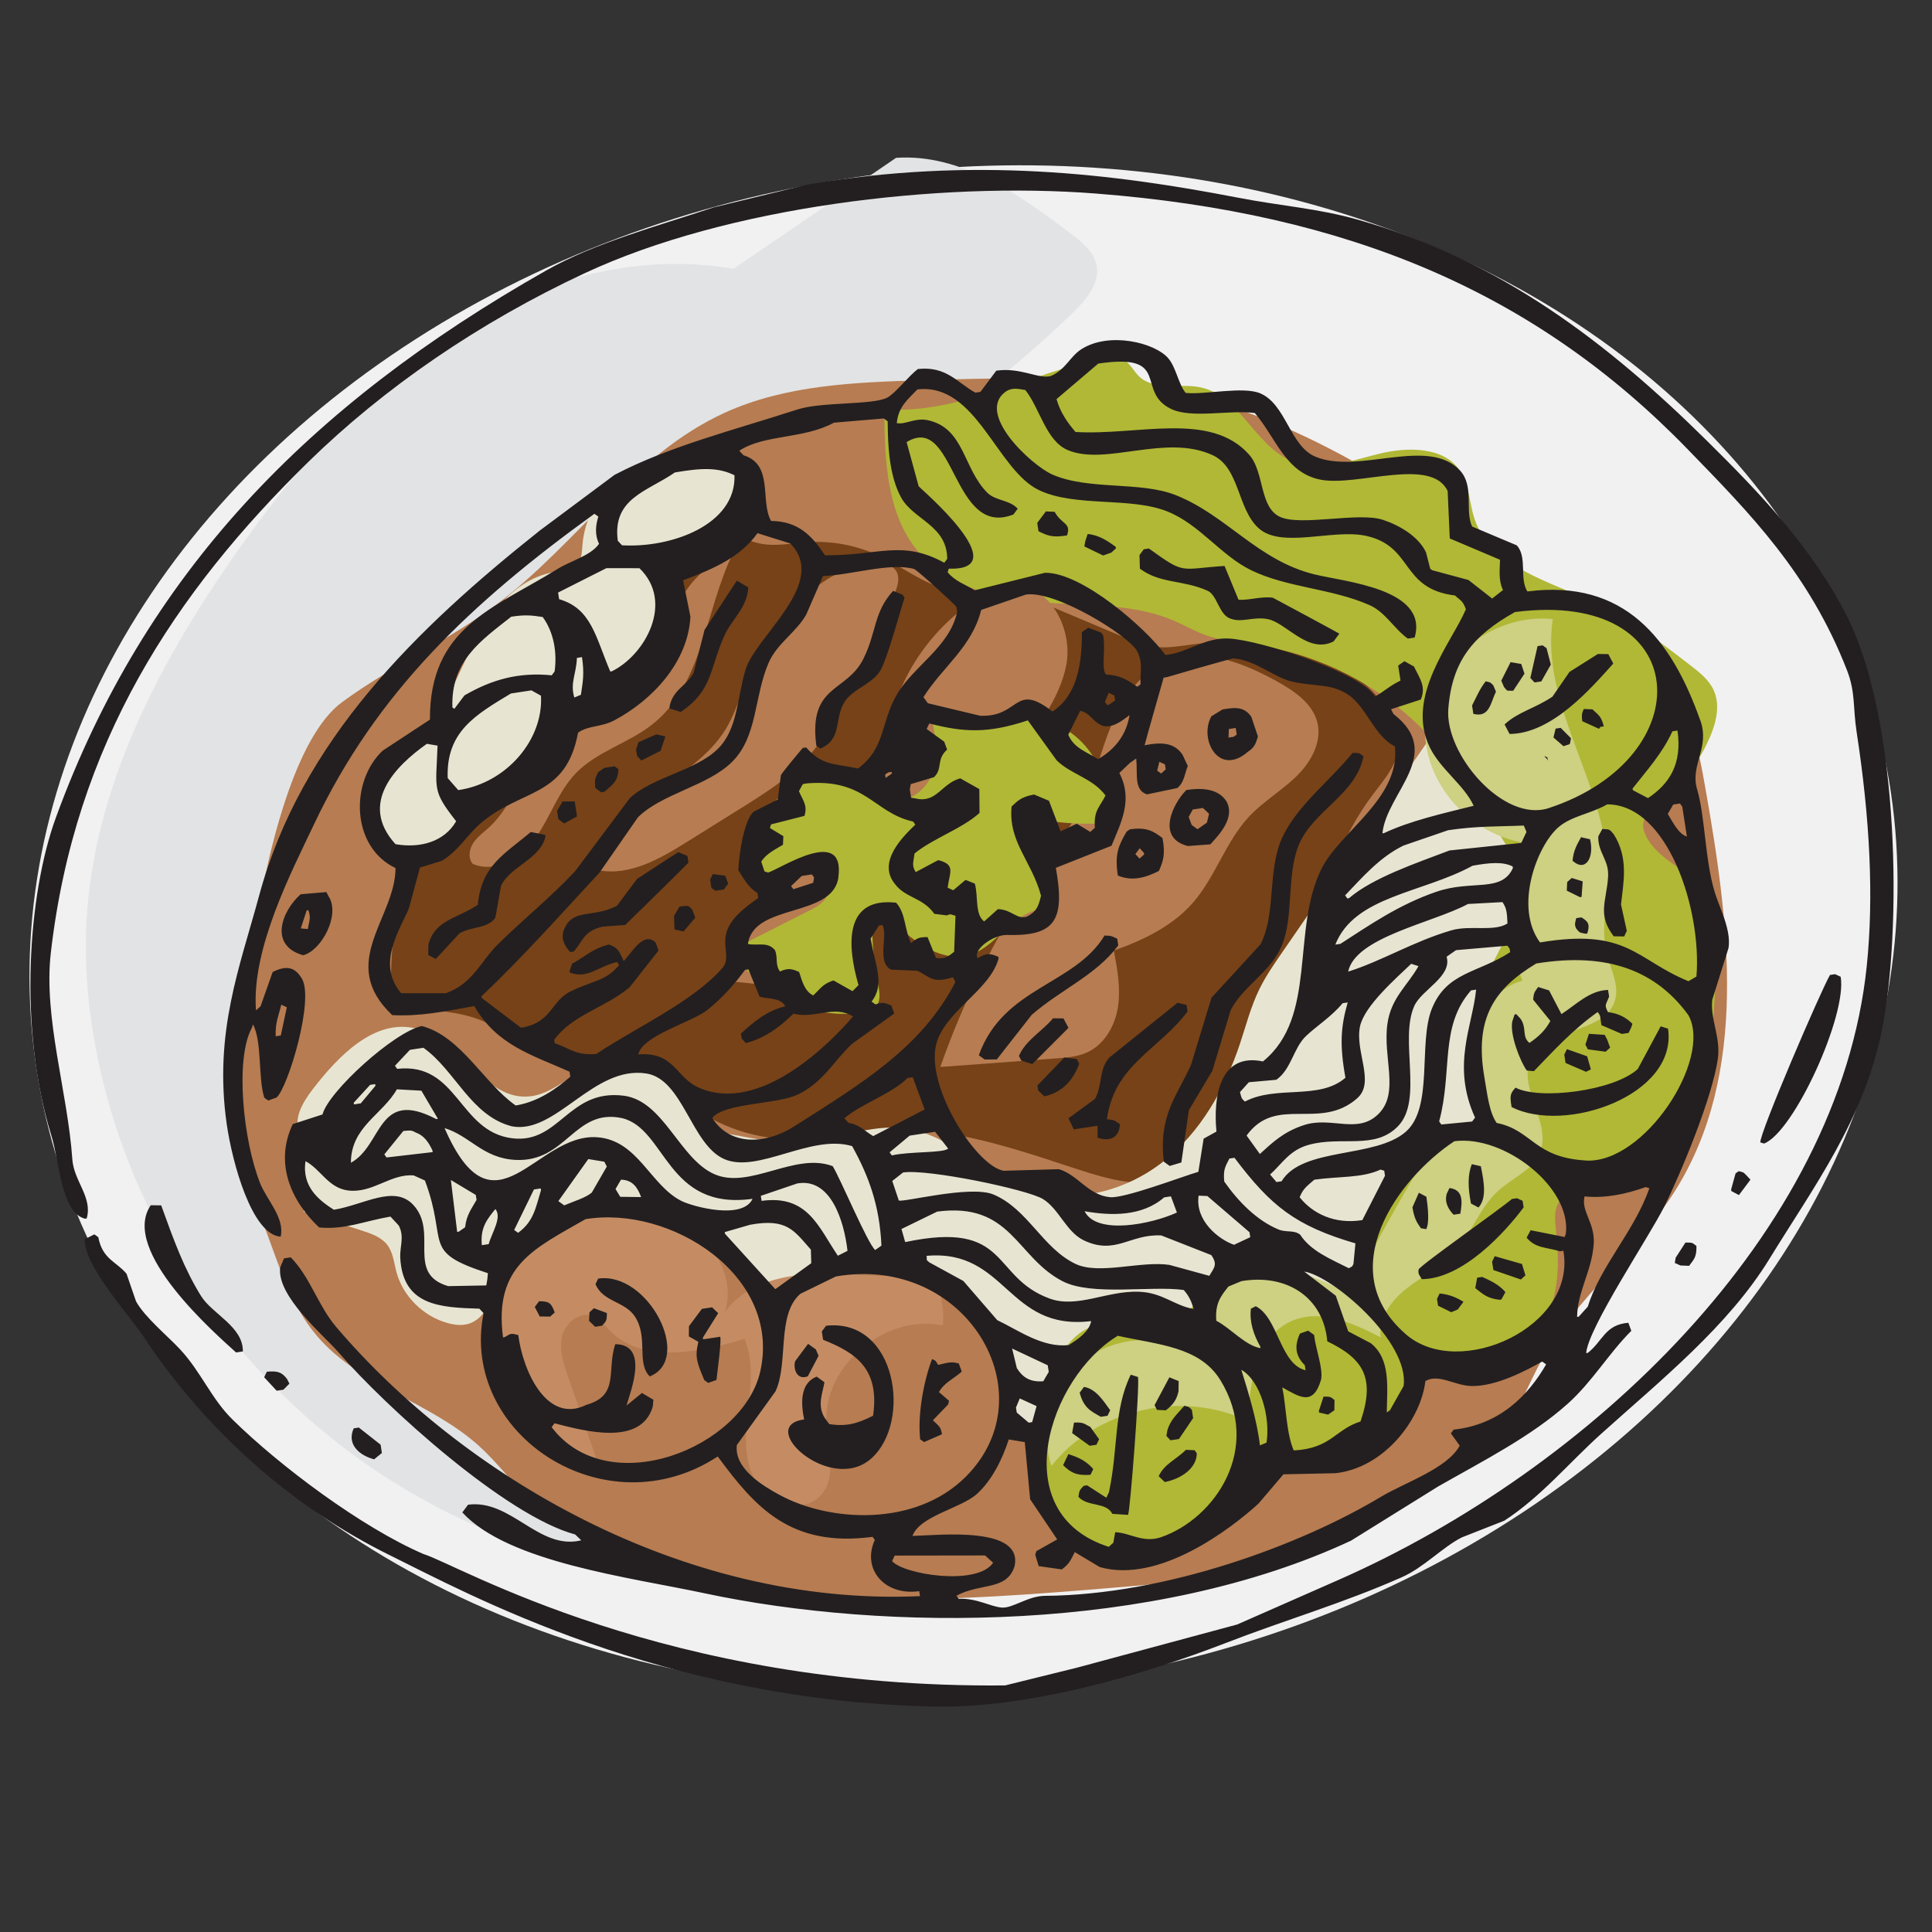
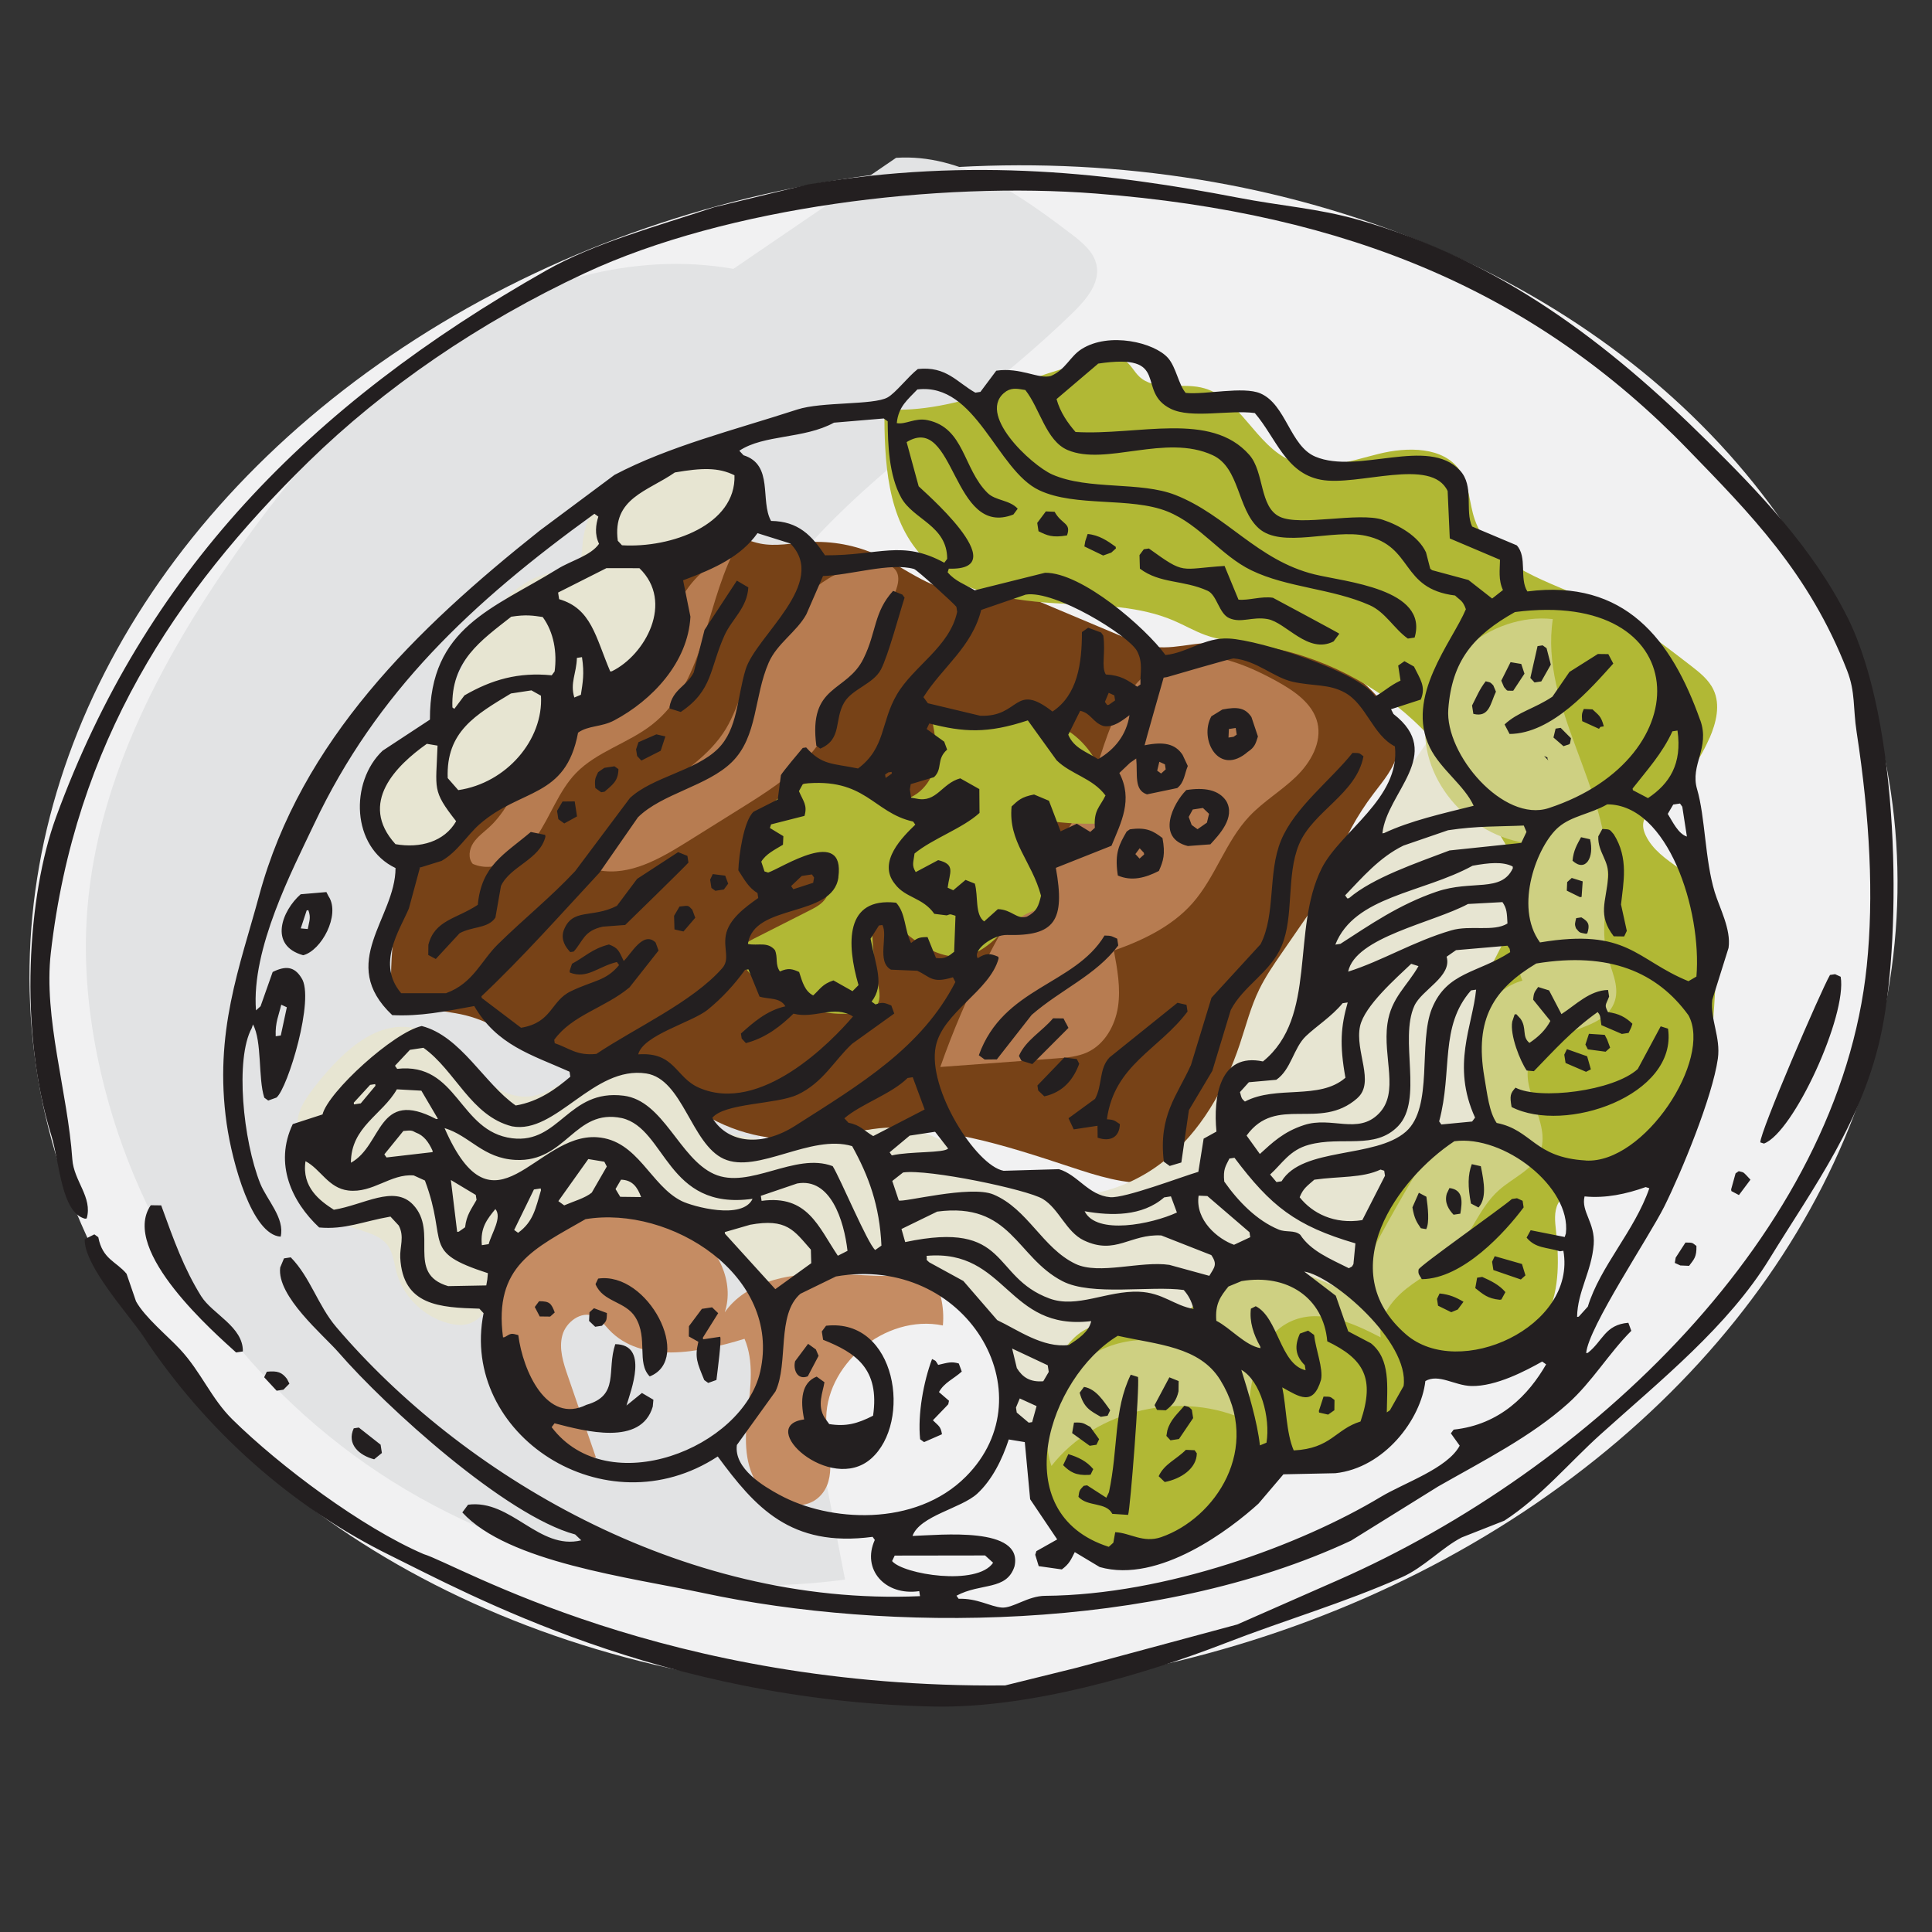
<svg xmlns="http://www.w3.org/2000/svg" id="Layer_1" version="1.1" viewBox="0 0 300 300">
  <rect x="0" y="0" width="300" height="300" fill="#333333" stroke="none" />
  <defs>
    <style>
      .st0 {
        fill: #e2e3e4;
      }

      .st0, .st1, .st2, .st3, .st4, .st5, .st6, .st7, .st8, .st9, .st10, .st11, .st12 {
        fill-rule: evenodd;
      }

      .st1 {
        fill: #b77c51;
      }

      .st2 {
        fill: #231f20;
      }

      .st3 {
        fill: #774217;
      }

      .st4 {
        fill: #cf922a;
      }

      .st5 {
        fill: #010101;
      }

      .st6 {
        fill: #f2f2f2;
      }

      .st13 {
        fill: #f1f1f2;
      }

      .st7 {
        fill: #ced082;
      }

      .st8 {
        fill: #9d4422;
      }

      .st9 {
        fill: #abbb38;
      }

      .st10 {
        fill: #e7e5d2;
      }

      .st11 {
        fill: #b1b835;
      }

      .st12 {
        fill: #c58c63;
      }
    </style>
  </defs>
  <path class="st6" d="M-432.09,146.67c32.58,9.23,67.87,10.32,102.07,11.94,10.86,0,20.09-5.97,30.4-8.69,15.2-3.8,29.32-7.06,38.55-17.37C-170.4,32.65-357.17-2.1-460.87-4.27c-97.73-2.17-49.41,128.68,28.78,151.48,0,0,0-.54,0-.54Z" />
  <path class="st4" d="M-409.83-11.33c-21.72,2.71-32.03,25.52-54.29,27.69-8.14,1.09-16.83-1.63-24.97-.54s-16.29,8.14-11.94,13.57c71.67,39.63,162.34,57.01,249.21,48.86,5.97-4.34,2.71-13.03-3.8-17.37s-15.2-5.97-21.72-9.77c-9.23-5.43-13.57-14.12-20.63-21.17-20.63-22.8-57.01-31.49-91.21-39.09-6.52-1.63-13.57-2.71-20.63-2.17h-.02Z" />
  <path class="st8" d="M-400.06,41.34c1.63,2.17,22.8,2.17,24.97,3.8,3.26,2.17,21.17,1.09,25.52,1.09,18.46.54,8.14,4.34,24.43,11.4,11.4,4.89,26.6-1.63,39.09-2.71,2.71-14.66,4.89-31.49-7.06-43.43-8.69-8.69-23.35-12.49-36.92-15.2-20.09-4.89-40.18-9.23-60.27-14.12-7.06-1.63-15.2-3.26-21.17,0-9.23,4.34-22.26,21.17-16.83,28.23,5.97,7.06,22.26,23.89,27.15,31.49l1.09-.54h0Z" />
  <path class="st9" d="M-292.56,83.14c-43.43,0-87.41-4.89-129.22-14.12-2.17-.54-4.89-1.09-7.06-2.71-3.26-2.17-3.8-6.52-1.09-9.23,21.17-9.77,48.86-11.4,71.67-3.8,27.15-6.52,59.18,8.14,65.7,29.86Z" />
  <path class="st0" d="M-501.04,27.22c19,21.17,51.58,34.75,84.7,34.75,4.89,0,10.86,0,12.49,3.8,1.09,1.63,0,3.8,0,5.97-1.63,20.63,35.29,35.83,27.15,55.92-20.63,2.71-42.35-3.26-59.18-12.49s-30.95-22.8-43.98-35.29c-15.2-15.2-30.95-34.2-21.72-52.12,0,0,.54-.54.54-.54Z" />
  <g>
    <path class="st5" d="M-290.93,24.51c-1.63-3.8-3.8-8.14-5.43-11.94-5.43-8.69-16.29-16.83-26.6-20.63-9.77-3.8-24.97-.54-35.29-4.89-11.94-4.89-19.55-13.03-36.92-13.03-15.75,6.52-30.4,5.97-36.38,21.17-10.32,3.8-33.12-2.17-41.81-4.34-5.43-1.09-7.6,1.63-10.32,2.71-2.71,0-4.89,0-7.6-.54-11.4,1.63-21.17,4.34-27.69,10.32-11.94,10.86-9.23,36.38-3.8,52.66,10.86,34.2,38.55,74.38,70.04,86.87v13.03c6.52,13.57,55.38,22.26,74.92,25.52,18.46,3.26,40.72,1.63,41.26-15.75,38.01-11.94,66.24-22.26,85.24-52.12,27.69-44.52,10.32-79.27-38.01-89.04h-1.63.02ZM-396.26-15.13c15.75,0,22.26,9.23,34.2,13.03,7.6,0,14.66.54,22.26,1.09,19,3.26,34.2,11.4,38.55,28.78,2.17,8.69-2.17,16.29-.54,23.89-1.63-1.09-3.26-1.63-4.89-2.71,3.26-9.23,2.71-20.09-4.34-24.97-1.09,0-2.17,0-3.26-.54-2.17,4.89-1.63,16.83-1.63,23.35-6.52.54-10.32,2.71-14.66,4.89-10.32-7.6-32.58-19-47.78-8.14-4.89-3.8-11.4-7.06-19.55-7.6,2.17-4.89,2.17-10.86.54-16.29-4.34-2.71-11.94-3.8-16.29-7.06-4.34-3.26-4.89-8.69-10.86-10.86,5.97-11.94,15.2-11.94,28.23-16.83l.02-.03ZM-320.25,68.49c1.09,0,2.17,0,3.26.54,4.89,2.71,5.97,8.14,11.94,10.32h-16.83c1.63-3.26,2.71-7.06,1.63-10.86ZM-322.96,61.43v-1.09c0-.54-.54-1.63-1.09-2.17,1.09-.54,2.71-1.09,3.8-1.63,15.75,0,13.57,11.4,23.89,15.75,7.06,3.26,17.37,0,24.43,2.17.54,1.63,1.63,3.26,2.17,4.89-3.26,0-6.52.54-9.77,1.09,0,0-.54,0-1.09-.54-2.17-1.09-3.26-3.8-5.97-4.34-4.89-.54-10.32-1.63-15.2-2.17-8.14-5.43-6.52-11.94-21.17-11.94v-.02ZM-345.22,70.11c0-3.26,1.09-5.43-.54-7.6l-1.09-1.09c-2.17-.54-3.26,0-4.89.54,0-3.8-1.09-3.8-4.34-4.34-4.89,3.26-9.23,8.69-6.52,17.37h-4.34c0-11.94,2.17-15.2-5.43-25.52,1.09,0,2.17,0,3.26-.54,19.55.54,34.75,10.32,39.09,26.6v3.26c-3.26,0-6.52-.54-9.77-1.09v-7.06c-1.63-1.09-3.26-1.09-5.43-.54h0ZM-350.65,76.63c-2.17,0-4.34,0-6.52-.54,1.09-2.71,2.17-5.97,3.26-8.69,1.09,3.26,2.17,5.97,3.26,9.23h0ZM-380.51,64.14c-1.63,0-3.26-.54-4.89-1.09-1.63,2.71-2.71,5.43-4.34,8.14h-2.71c2.17-4.89,3.26-10.32,1.63-16.29-2.17-1.63-2.71-2.71-7.06-2.71-2.17,3.8-1.63,10.86-1.63,17.37-6.52-2.71,3.26-17.92-11.94-18.46-1.63,5.43,0,12.49,1.63,16.29-9.23-1.09-5.97-12.49-5.43-19-1.09,0-2.17,0-3.26-.54h0c3.8-1.09,7.06-2.17,10.86-2.71,21.17,0,35.83,9.77,31.49,28.23-2.17,0-3.8,0-5.97-.54,1.09-3.26,2.17-4.89,1.63-8.69h0ZM-451.09.62c-2.17,1.09-5.43,0-7.06-.54,2.17,0,4.89,0,7.06.54ZM-477.7.08c7.06,4.34,10.86,10.86,20.63,12.49s15.2-5.97,24.97-3.26c6.52,1.63,7.6,8.69,12.49,11.4,4.34,1.09,8.14,2.17,12.49,3.26.54,0,1.09.54,1.63,1.09-1.09,3.26-1.63,7.06-2.71,10.32-4.34.54-8.14,1.09-12.49,1.63-7.6-12.49-22.26-11.4-41.26-10.86,0,1.09,0,2.17-.54,3.26,0,0,0,.54.54,1.09,6.52,2.17,14.66,1.63,22.26,2.17-5.43,1.63-10.32,3.26-15.75,4.89-12.49-4.89-12.49-15.2-31.49-13.03,2.17-9.77,4.89-17.37,9.23-24.43v-.02ZM-422.86,64.69c-4.89-1.09-9.23-2.71-14.12-3.8,3.26-7.06,9.77-9.23,16.29-13.03h1.09c-5.43,4.34-6.52,9.77-3.26,16.83ZM-459.78,48.4c-10.86-1.09-15.75-16.83-29.32-8.69-1.09-.54-2.17-1.09-3.26-1.63,2.71-3.26,6.52-3.8,10.32-5.43,11.4.54,11.4,10.32,20.63,12.49,10.86,2.71,16.83-7.06,24.97-3.8l1.63,1.63,1.09,1.09c-1.09,1.09-2.17,1.63-3.26,2.71-8.69-3.8-15.75,2.71-22.8,1.63h0ZM-441.86,53.28c0,2.17,0,3.8-.54,5.97-3.8-1.09-8.14-2.71-11.94-3.8,0,0,0-.54-.54-1.09,2.17-.54,4.34-1.63,6.52-2.17,1.63,0,3.8,0,5.43.54h1.09v.54h-.02ZM-346.31,169.47c-22.8,13.03-83.07-9.77-99.36-17.37,0-1.09,0-2.71.54-3.8,9.23,3.8,18.46,7.6,27.69,11.4,21.17,6.52,45.61,8.14,72.21,7.06,0,1.09-.54,1.63-1.09,2.71h0ZM-257.27,104.86c-18.46,26.6-66.24,60.81-118.36,52.12-61.35-10.32-103.16-33.12-129.22-78.18-6.52-11.4-17.92-38.55-13.57-57.55,0-2.71,0-5.43,2.71-7.6,0-.54.54-1.63,1.09-2.17,4.34-6.52,12.49-6.52,20.63-9.77h3.26c-2.17,6.52-5.43,18.46-1.63,24.97-2.71,1.63-4.34,3.26-5.43,6.52-4.89-3.26-11.4-7.6-11.94-14.66,2.17-1.63,3.8-3.8,5.97-5.43,0-.54,0-1.63-.54-2.17-1.09-2.17-2.71-2.17-5.43-1.09-2.71,1.09-4.89,2.17-5.97,3.8-1.09,2.17-2.17,4.89-2.71,7.6,2.17,13.03,32.03,29.86,38.01,32.58,34.75,17.37,76.01,23.89,121.62,32.03,15.2,1.63,30.4,2.71,45.06,4.34,20.09,3.26,58.64,2.17,63.52-11.94,1.63-5.97-1.09-12.49-2.17-15.75-2.17-1.63-2.17-2.71-5.97-2.71-2.17,4.34,1.09,9.23,0,14.66-1.09.54-1.63,1.63-2.71,2.17-3.26-17.37-27.69-5.43-33.66-18.46l-1.09-1.09c2.71-2.71,4.89-4.89,5.43-9.23,9.23,0,14.12,3.8,23.35,3.8,0-1.09,0-2.17.54-3.26-5.43-4.34-15.2-8.14-22.26-9.77v-2.71c38.55,5.97,55.92,34.75,32.03,68.95h-.56Z" />
    <path class="st5" d="M-351.19,16.91h20.63c4.89,0,9.77,1.63,13.57,0v-3.8c-5.97-8.14-20.09-3.8-31.49-5.97-15.75-2.71-23.89-10.86-46.69-10.32-.54,0-1.63.54-2.17,1.09V.62c5.97,1.09,12.49,2.71,18.46,3.8,9.23,4.34,18.46,8.14,27.69,12.49Z" />
    <path class="st5" d="M-356.08,23.42v-2.71c-5.43-9.77-26.06-15.75-41.26-15.2-2.71,1.63-3.26,1.63-3.26,5.97,9.23,5.43,30.95,13.57,43.43,13.57,0-.54.54-1.09,1.09-1.63h0Z" />
    <path class="st5" d="M-476.07,15.28c6.52,5.43,14.12,11.94,27.69,9.77,4.34-.54,9.23-1.09,13.57-1.63,3.8,2.71,7.6,4.89,11.4,7.6h3.26c0-1.63,0-2.71.54-4.34-5.97-6.52-9.77-14.12-24.43-11.94-4.89.54-11.4,1.63-16.29,0-7.06-2.17-10.32-8.14-19-8.69-1.63,4.89,0,6.52,3.26,9.23Z" />
    <path class="st5" d="M-391.91,21.79c-1.09.73-1.81,1.99-2.17,3.8,2.17,3.8,27.15,14.66,33.12,12.49.54,0,1.09,0,1.63-.54,0-1.09,0-2.71.54-3.8-6.52-7.06-17.37-13.03-30.4-13.03-1.09,0-1.63.54-2.71,1.09h0Z" />
    <path class="st5" d="M-409.83,91.29c-.54,0-1.63.54-2.17,1.09-1.63,2.17-2.71,4.34-1.63,7.6,1.09,1.09,2.17,2.17,3.26,3.26h5.43l2.71-2.71c0-1.63,0-2.71.54-4.34l-4.34-4.34c-1.09,0-2.71,0-3.8-.54v-.02Z" />
    <path class="st5" d="M-355.54,102.69c-3.26,3.26-4.89,8.69.54,10.86,1.63,0,3.26,0,4.89.54,1.09-.54,1.63-1.63,2.71-2.17v-5.43l-1.63-2.71c-2.17,0-4.34-.54-6.52-1.09h.01Z" />
    <path class="st5" d="M-382.68,113.01c-3.8,2.17-6.52,2.17-8.14,5.97v3.26c0,.54.54,1.09,1.09,1.63,7.6-.54,9.23-4.89,17.37-2.17,0,0,0,.54.54,1.09,0,.54,0,1.09-.54,1.63-2.17.54-4.34,1.09-6.52,1.63,0,1.63,0,2.71-.54,4.34,2.71,2.17,5.43,3.8,8.14,5.97v1.09c-1.09,1.09-2.17,1.63-3.26,2.71-5.43-2.17-7.06-7.06-14.66-7.06,0,1.09-.54,2.71-1.09,3.8,5.43,9.23,15.75,11.94,24.97,4.34,1.63-5.43-1.09-8.14-1.63-11.4,1.09-2.17,1.63-3.8,2.71-5.97,1.09-9.23-9.23-11.4-18.46-10.86h.02Z" />
  </g>
  <g>
    <ellipse class="st13" cx="149.61" cy="144.34" rx="145.57" ry="118" transform="translate(-19.52 23.45) rotate(-8.42)" />
    <path class="st0" d="M113.88,41.75c-15.49-2.75-31.7,2.09-44.82,10.69-13.12,8.6-23.46,20.71-32.42,33.46-12.02,17.11-22.08,36.41-23.2,57.13-.39,7.14.3,14.3,1.74,21.3,5.17,25.16,20.38,48.16,41.67,63.01,21.29,14.85,48.44,21.4,74.37,17.94-6.6-34.07-13.19-68.14-19.79-102.2-1.63-8.44-3.28-17.03-2.32-25.58,1.68-15.13,11.32-28.38,22.48-38.97,11.16-10.6,24.09-19.29,35.08-30.05,2.04-2,4.18-4.56,3.6-7.33-.43-2.07-2.24-3.53-3.93-4.82-8.03-6.1-17.06-12.51-27.2-11.82" />
-     <path class="st1" d="M77.11,93.86c-7.56,5.68-16.37,9.56-23.98,15.16-14.45,10.61-18.03,69.83-15.94,73.2,4.95,7.98,5.95,18.12,12.07,25.27,6.56,7.68,17.57,10.23,25.09,17.01,2.99,2.7,5.36,6,8.31,8.74,4.46,4.14,10.11,6.86,15.89,8.92,23.66,8.41,49.69,6.43,74.8,4.34,7.04-.59,14.12-1.18,20.95-2.97,10.59-2.78,20.19-8.32,29.63-13.8,2.94-1.71,5.94-3.45,8.23-5.94,3.26-3.53,4.82-8.21,7.12-12.4,5.38-9.82,14.81-16.95,20.8-26.44,11.56-18.32,8.43-41.72,4.67-62.91-1.03-5.8-2.18-11.82-5.76-16.54-2.48-3.26-5.95-5.65-9.36-7.97-5.5-3.75-10.99-7.49-16.49-11.24-14.68-10-29.76-20.19-47.07-24.58-13.87-3.51-28.42-3.1-42.75-2.67-10.47.32-21.27.71-30.78,5.05-14.15,6.45-23.01,20.44-35.4,29.75Z" />
+     <path class="st1" d="M77.11,93.86Z" />
    <path class="st3" d="M184.99,100.09c-1.87.25-3.75.58-5.62.36-1.76-.21-3.42-.9-5.06-1.59-4.58-1.93-9.15-3.85-13.73-5.78-1.96-.83-3.99-1.66-6.12-1.67-1.47,0-2.92.4-4.39.46-5.01.19-9.15-3.5-13.68-5.61-3.4-1.59-7.22-2.31-10.99-2.07-2.45.15-4.93.7-7.34.22-1.52-.3-2.93-1-4.46-1.27-4.15-.73-8.18,1.79-11.27,4.62-12.47,11.42-17.5,29.06-30.07,40.37-2.57,2.32-5.46,4.36-7.5,7.15-3.83,5.24-4.02,12.13-4.07,18.56,2.7,3.11,7.56,2.82,11.6,3.82,8.81,2.17,15.45,11.33,24.52,10.71,1.74-.12,3.5-.61,5.19-.2,1.75.43,3.1,1.75,4.49,2.88,4.86,3.96,11.25,6.08,17.58,5.82,3.59-.15,7.1-1.02,10.67-1.39,10.72-1.11,21.3,2.36,31.5,5.73,4.14,1.37,8.4,2.74,12.76,2.46s8.88-2.64,10.36-6.68c1.34-3.67.14-8.32,2.88-11.14,1.92-1.98,5.05-2.19,7.4-3.66,5.01-3.12,4.74-10.16,5.09-15.96.5-8.24,3.5-16.32,8.52-22.95,1.53-2.03,3.31-4.04,3.77-6.52.53-2.88-.86-5.8-2.72-8.08-6.68-8.16-18.74-10.02-29.33-8.59Z" />
    <path class="st10" d="M103.38,100.79c2.58-4,.13-9.28.97-13.94,4.32-1.66,8.41-3.93,12.08-6.71.87-.66,1.79-1.52,1.73-2.59-.04-.67-.47-1.25-.92-1.76-3.93-4.42-10.65-6.21-16.33-4.35-5.68,1.86-9.99,7.26-10.46,13.12-.1,1.22-.12,2.62-1.07,3.43-.76.64-1.85.66-2.85.78-6.63.8-11.06,7.04-13.9,12.97-2.84,5.94-5.34,12.59-10.96,16.14-.92.58-1.95,1.11-2.47,2.05-.38.69-.42,1.5-.45,2.28-.09,2.13-.19,4.27-.28,6.4-.05,1.19-.07,2.48.66,3.42,1,1.28,2.95,1.34,4.56,1.01,13.24-2.72,16.9-20.99,29.19-26.55,3.7-1.67,8.32-2.32,10.5-5.7Z" />
    <path class="st10" d="M47.18,188.17c3,.97,6,1.94,9,2.91,1.45.47,2.99,1,3.93,2.19.94,1.2,1.06,2.8,1.45,4.26,1.02,3.78,4.2,6.92,8.05,7.94,1.04.27,2.15.4,3.18.08,2.35-.73,3.35-3.35,4.44-5.52,3.33-6.62,10.38-11.29,17.87-11.83,7.49-.54,15.14,3.06,19.38,9.13,1.9,2.72,4.6,6.42,7.65,5.01,1.3-.6,2-1.98,3.01-2.98,2.74-2.72,7.23-2.35,11.07-1.79,7.48,1.09,16.33,3.25,18.78,10.27,1.58,4.52.07,10.3,3.56,13.62,1.39,1.32,3.32,1.93,5.19,2.41,7.35,1.88,15.49,2.34,22.28-1.04,4.22-2.1,7.59-5.52,11.41-8.27,9.15-6.57,21.16-9.47,28.37-18.06,3.85-4.59,5.9-10.35,7.81-16,2.95-8.72,5.77-17.49,8.01-26.4,1.98-7.87,3.52-16.12,1.71-24.02-.84-3.66-2.37-7.12-3.89-10.56-1.09-2.46-2.21-4.98-4.09-6.93-1.87-1.96-4.67-3.28-7.35-2.71-2.98.64-4.98,3.32-6.7,5.8-7.42,10.77-14.84,21.53-22.27,32.3-1.26,1.82-2.52,3.66-3.49,5.64-1.33,2.72-2.07,5.67-3.03,8.54-2.32,6.94-6.07,13.62-11.87,18.2-5.8,4.58-13.88,6.74-20.9,4.36-6.9-2.34-12.18-8.67-19.43-9.53-5.12-.61-10.13,1.68-15.27,2.11-3.83.31-7.65-.41-11.42-1.14-1.03-.2-2.1-.41-2.96-1.01-1.24-.85-1.82-2.33-2.58-3.61-3.37-5.74-11.54-8.17-17.61-5.23-2.74,1.33-5.13,3.6-8.16,3.93-7.09.78-10.85-8.91-17.78-10.55-6.39-1.51-11.96,4.25-15.94,9.41-1.56,2.03-3.2,4.71-1.95,6.93" />
    <path class="st11" d="M265.45,114.63c1.04-2.39,1.73-5.17.62-7.52-.74-1.58-2.19-2.72-3.58-3.79-4.57-3.53-9.19-7.08-14.43-9.56-7.22-3.41-16.51-5.65-19.07-13.11-.86-2.51-.8-5.38-2.3-7.59-2.56-3.74-8.16-3.69-12.62-2.58-4.45,1.11-9.22,2.84-13.46,1.12-5.74-2.33-8.07-10.13-14.14-11.44-3.24-.7-7.19.57-9.57-1.69-.85-.81-1.35-1.98-2.37-2.57-1.08-.62-2.44-.43-3.66-.17-11.31,2.37-22.03,8.63-33.55,7.83.02,8.03.35,16.87,5.86,22.79,5.39,5.8,14.13,7.01,22.12,7.4,5.75.28,11.69.36,16.96,2.62,1.63.7,3.16,1.59,4.83,2.21,2.7.99,5.63,1.2,8.47,1.65,9.51,1.54,18.48,6.12,25.21,12.88,4.66,4.69,8.21,10.31,11.72,15.88,1.48,2.34,2.98,4.77,3.37,7.5.77,5.39-2.9,10.3-5.15,15.28-2.87,6.36-3.5,13.66-1.76,20.39.5,1.93.92,4.52-.88,5.45-.87.45-1.93.26-2.92.25-6.11-.07-9.69,6.59-11.82,12.22-1.58,4.17-3.17,8.33-4.75,12.5-6.28-6.09-17.78-5.76-23.74.67-.96,1.03-1.82,2.22-3.08,2.87-3.18,1.64-6.98-.84-10.55-.49-4.57.44-7.28,5.22-8.58,9.54-2.17,7.21-2.48,15.54,1.88,21.7,4.36,6.16,14.54,8.42,19.81,2.96,2.36-2.45,3.38-5.92,5.79-8.31,3.82-3.78,9.87-3.86,15.28-4.27,5.4-.41,11.69-2.11,13.55-7.11,1.27-3.41.52-8.22,3.86-9.78,2.22-1.04,4.78.25,7.23.48,4.43.42,8.57-2.86,10.36-6.87,1.79-4,1.69-8.56,1.22-12.9-.15-1.39-.32-2.87.3-4.14.68-1.39,2.16-2.2,3.55-2.92,3.95-2.05,7.91-4.11,11.86-6.16,2.41-1.25,4.94-2.61,6.35-4.91,1.1-1.8,1.37-3.96,1.59-6.04.73-6.92,1.2-13.86,1.41-20.81.06-2.1.09-4.29-.82-6.2-2.07-4.37-8.17-5.76-10.28-10.12-.34-.7-.56-1.51-.34-2.26.26-.88,1.07-1.48,1.8-2.06,3.65-2.86,6.57-6.61,8.41-10.83Z" />
    <path class="st7" d="M214.39,207.67c-.41-2.95,1.65-5.72,4.02-7.59,2.37-1.87,5.17-3.24,7.24-5.42,2.8-2.95,4.05-7.13,7.09-9.84,2.17-1.94,5.26-3.15,6.37-5.81,1.95-4.68-3.62-10.15-1.35-14.69,2.42-4.82,11.4-3.78,13-8.92.74-2.37-.62-4.81-1.23-7.21-1-3.93.04-8.05.12-12.1.25-13.74-10.58-26.36-8.53-39.96-9.66-1.04-19.36,7.1-19.82,16.63-.46,9.54,8.4,18.48,18.12,18.29-4.65,5.93-5.84,14.3-3.02,21.22-4.54,1.27-7.41,5.94-7.95,10.54-.54,4.6.78,9.19,2.08,13.64-4.19-2.23-8.68,2.39-11.08,6.44-3.52,5.95-6.83,12.02-9.92,18.19-4.72-2.95-10.54-4.89-15.93-3.37-5.39,1.52-9.61,7.55-7.54,12.66-5.24-3.33-12.63-3.02-17.59.74-4.96,3.76-7.14,10.7-5.2,16.52,6.9-8.82,20.4-11.89,30.51-6.95.23-6,1.29-13.25,6.92-15.61,4.43-1.86,9.43.38,13.68,2.59Z" />
    <path class="st1" d="M105.48,93.56c-1.33,2.75-1.8,5.85-3.29,8.52-3.93,7.04-13.56,9-18.71,15.24-2.85,3.45-4.17,8.03-7.46,11.08-.87.8-1.86,1.5-2.52,2.48-.65.98-.86,2.38-.09,3.26,3.57,1.57,7.71-1.07,9.91-4.26,2.2-3.19,3.42-7.04,6.12-9.84,3.26-3.36,8.18-4.65,11.86-7.56,7.85-6.2,8.16-17.63,12.5-26.55-3.62,1.39-6.66,4.18-8.33,7.63Z" />
    <path class="st1" d="M132.35,106.03c2.12-4.48,4.24-8.95,6.37-13.43.65-1.38,1.25-3.17.18-4.27-.61-.62-1.55-.76-2.43-.78-6.39-.12-11.85,4.61-15.55,9.74-2.22,3.08-4.08,6.41-5.53,9.9-.83,2.02-1.54,4.1-2.67,5.98-2.6,4.3-7.13,7.04-11.19,10.06-4.06,3.02-8.03,6.94-8.53,11.91,4.81.9,9.49-1.8,13.63-4.38,2.82-1.76,5.64-3.52,8.45-5.28,3.65-2.28,7.36-4.61,10.25-7.78,3.08-3.38,5.07-7.56,7.02-11.67Z" />
    <path class="st1" d="M162.46,133.59c-6.92,9.91-12.47,20.74-16.45,32.09,5.99-.44,11.98-.89,17.97-1.33,1.66-.12,3.36-.26,4.86-.95,2.71-1.25,4.32-4.16,4.76-7.06.44-2.91-.1-5.86-.64-8.74,4.53-1.6,9.03-3.76,12.19-7.33,3.6-4.07,5.15-9.61,8.88-13.55,2.17-2.29,4.96-3.93,7.23-6.13,2.27-2.2,4.04-5.32,3.31-8.36-.73-3.03-3.66-4.99-6.43-6.51-5.14-2.82-11.3-5.24-16.78-3.09-4.22,1.66-7.01,5.69-8.73,9.83-1.73,4.13-2.67,8.56-4.66,12.58-1.5,3.04-3.56,5.77-5.51,8.56Z" />
-     <path class="st1" d="M157.57,118.1c3.03-4.79,6.94-9.3,8-14.83,1.06-5.53-2.44-12.42-8.17-12.35-2.26.03-4.36,1.13-6.22,2.39-4.51,3.06-8.2,7.28-10.59,12.12-2.42,4.89-3.5,10.32-5.84,15.25-5.6,11.81-17.79,19.66-23.31,31.5,3.89.39,7.77.79,11.66,1.18,1.11.11,2.26.22,3.31-.14,1.36-.46,2.35-1.61,3.16-2.77,3.29-4.66,5.13-10.38,9.37-14.23,3.33-3.02,7.82-4.57,11.17-7.57,3.23-2.9,5.14-6.91,7.45-10.56Z" />
    <path class="st11" d="M164.2,141.41c-.46-4.74-1.25-9.46-2.37-14.09,3.54.59,7.16.74,10.74.44-.19-3.44-.85-6.92-2.59-9.9-1.74-2.98-4.69-5.41-8.15-5.95-1.79-.28-3.61-.05-5.42.08-3.92.28-7.88.08-11.76-.59.56,2.75,1.12,5.64.28,8.33-.84,2.69-3.6,5.03-6.39,4.42-1.21-.26-2.24-1.02-3.33-1.61-4.06-2.2-9.37-1.97-13.24.57-3.86,2.55-6.1,7.29-5.57,11.82.04.37.12.76.4,1.01.29.26.73.29,1.13.27,2.19-.11,4.26-1.15,6.46-1.18,2.19-.03,4.72,1.72,4.12,3.8-.35,1.24-1.63,1.96-2.79,2.54-2.89,1.46-5.78,2.92-8.67,4.39-1.03.52-2.18,1.22-2.29,2.35-.08.79.41,1.52.91,2.14,4.25,5.25,11.48,8.01,18.24,6.96.74-.11,1.52-.3,2.04-.83.88-.9.64-2.33.4-3.55-.78-3.89-1.06-7.89-.84-11.85,2.47,1.43,4.45,3.53,6.77,5.18s5.23,2.89,8.01,2.19c2.64-.66,4.52-2.87,6.54-4.66,2.02-1.79,4.87-3.32,7.37-2.28Z" />
    <path class="st12" d="M92.9,187.72c-4.48.28-9.18,1.43-12.32,4.59-3.64,3.67-4.41,9.22-4.32,14.33.09,4.86.86,9.89,3.6,13.93,2.74,4.04,7.84,6.83,12.67,5.73-1.45-4.21-2.9-8.41-4.35-12.62-.71-2.05-1.42-4.24-.86-6.33.56-2.09,2.96-3.86,4.96-2.96.95.43,1.57,1.32,2.27,2.07,5.04,5.37,13.94,3.61,21.06,1.43,1.48,3.49.94,7.46.51,11.23-.43,3.77-.66,7.83,1.32,11.08,1.98,3.24,7.05,4.87,9.8,2.2,2.87-2.79,1.27-7.44,1.07-11.4-.47-8.97,9.15-17.04,18.1-15.18.27-2.9-.42-5.88-1.94-8.38-5.48,1.31-11.22.33-16.85.34-5.64.02-11.88,1.42-15.08,5.99,1.56-4.71-1.04-10.06-5.17-12.88-4.13-2.82-9.44-3.5-14.47-3.18Z" />
    <path class="st2" d="M286.9,95.91c-5.41-10.86-13.94-19.64-21.77-27.39-15.39-15.22-32.1-28.1-54.15-34.37-6.4-1.82-11.86-2.12-18.88-3.48-19.17-3.69-40.96-6.4-66.68-2.02-4.85,1.18-9.71,2.36-14.56,3.54-8.92,2.97-18.49,5.53-26.01,9.79C47.76,63,22.48,89.18,8.69,126.92c-4.37,11.94-5.84,32.92-.73,49.35,1.32,4.26,1.53,12.01,5.24,12.97.09-.01.18-.03.26-.04.95-3.29-2-5.79-2.23-9.19-.72-10.44-4.5-21.96-3.34-32.05,3.73-32.53,19.29-55.99,40-76.25,11.7-11.44,26.45-21.62,42.95-29.31,22.12-10.31,54.94-14.24,79.3-12.35,39.45,3.06,68.43,15.48,91.94,39.73,9.57,9.87,18.84,19.16,24.74,34.35,1.31,3.38.89,5.75,1.48,9.57,2.06,13.42,2.68,25.54,1.57,36.29-4.29,41.6-43.15,78.24-82.1,95.37-5.22,2.3-10.44,4.59-15.66,6.89-8.29,2.23-16.58,4.47-24.86,6.7-3.72.92-7.45,1.84-11.17,2.76-52.8.53-85.02-18.81-90.3-20.39-9.59-4.13-22.31-13.65-29.67-20.89-3.33-3.27-4.87-7.39-8.17-10.93-1.91-2.05-5.47-4.97-6.82-7.43-.49-1.43-.98-2.85-1.47-4.28-1.62-1.94-3.72-2.22-4.39-5.68l-.61-.44c-.5.25-1,.51-1.5.76-.12,4.12,6.93,11.8,9.07,15.03,9.82,14.81,23.17,26.6,38.46,34.11,11.83,5.81,42.09,22.54,84.29,23.42,15.06.31,32.97-5.08,45.16-9.79,9.73-3.77,18.28-6.19,27.55-10.29,3.38-1.49,6.31-4.66,9.3-6.18,2.2-.87,4.41-1.73,6.61-2.6,5.65-3.66,10.14-9.08,14.93-13.39,9.35-8.42,19.84-16.81,26.26-27.3,6.8-11.09,14.62-21.51,17.44-35.48,3.09-15.28,2.79-47.77-5.32-64.05ZM264.01,111.84c-4.45-12.57-11.72-21.95-26.84-20-1.28-2.01.03-5.34-1.65-7.16-2.31-.97-4.62-1.94-6.93-2.92-1.16-2.46.37-6.29-1.89-8.71-4.96-5.32-15.77.67-22.45-2.14-3.95-1.66-4.54-8.09-8.53-9.82-2.65-1.15-8.62.24-11.61-.08-1.1-1.28-1.48-3.98-2.73-5.41-2.1-2.41-9.15-4.12-13.44-1.39-1.81,1.15-2.44,3.16-4.75,4.17-1.88.55-4.72-1.38-8.49-.82-.82,1.1-1.64,2.19-2.46,3.29-.26.04-.53.08-.79.12-2.84-1.58-4.49-4.15-8.93-3.67-1.51,1.17-3.46,3.74-4.71,4.42-2.2,1.21-10.2.63-14.01,1.87-9.95,3.23-19.88,5.69-28.38,10.15-3.87,2.88-7.74,5.77-11.61,8.65-19.17,15.24-37.06,32.6-43.57,56.67-2.97,11-7.07,21.23-5.04,35.45.87,6.08,3.93,17.23,8.38,17.52.68-2.86-2.14-5.71-3.17-8.25-2.67-6.68-3.93-19.38-1.31-24.15.06-.19.12-.37.18-.56,1.44,2.65.78,8.36,1.76,11.38.2.15.4.29.61.44.43-.15.85-.31,1.28-.46,1.75-1.43,6.02-15.49,3.87-18.59-1.11-1.8-2.48-1.89-4.46-.91-.63,1.77-1.25,3.54-1.88,5.32-.24.21-.47.43-.71.64-.74-9.59,5.62-21.72,9.02-28.91,9.7-20.52,24.43-34.4,43.53-48.2.2.15.4.29.61.44-.39,1.25-.61,2.73.11,4.22-1.28,1.85-4.35,2.61-6.41,3.89-10.02,6.2-19.91,9.05-19.85,23.41-2.45,1.61-4.9,3.22-7.35,4.83-5.11,4.85-4.87,14.96,2.01,18.22-.02,7.8-9.11,14.72-.51,22.84,4.36.21,8.04-.55,12.73-1.41,3.53,6.07,8.83,7.54,14.8,10.19.04.26.08.52.12.78-2.12,1.81-4.87,3.87-8.48,4.47-4.89-3.4-8.52-10.78-14.59-12.34-4.37.96-14.51,10.2-15.41,13.73-1.54.5-3.08,1-4.62,1.5-2.94,6.19-.13,12.09,4.1,16.05,4.01.37,6.78-.94,11.07-1.69.43.46.86.93,1.29,1.39.92,1.74.14,3.3.23,4.99.39,7.48,6.19,7.74,12.29,7.92.22.23.43.46.65.7-3.78,18.8,18.86,33.73,36.36,22.25,5.78,7.84,11.28,14.18,24.05,12.48.11.16.23.32.34.48-2.08,4.57,1.59,8.73,6.9,7.95.04.26.08.52.12.78-37.32,1.64-71.46-19.25-90.64-41.78-2.86-3.36-4.03-7.73-7.07-10.83-.35.05-.7.11-1.05.16-.2.47-.39.94-.59,1.41-.57,4.46,6.74,10.52,9.05,13.18,7.4,8.53,25.99,25.39,36.75,28.28.32.3.63.61.95.91-6.58,1.61-10.87-6.42-17.58-5.53-.3.4-.6.8-.89,1.2,7.11,7.75,25.99,10.07,37.55,12.54,28.24,6.03,69.87,6.14,100.45-8.16,4.51-2.81,9.02-5.61,13.54-8.42,7.19-4.09,14.43-7.76,20.13-12.86,3.75-3.35,6.38-7.84,9.85-11.3-.15-.42-.31-.84-.46-1.25-3.65.3-3.95,2.84-6.29,4.67-.09.01-.18.03-.26.04.34-4,9.76-18.01,12.13-22.76,2.67-5.36,7.48-17.01,8.32-22.97.46-3.32-1.21-6.1-.87-9.13.84-2.69,1.69-5.38,2.53-8.06.42-2.88-1.4-6.2-2.15-8.67-1.53-5.04-1.46-11.62-2.74-15.99-1.11-3.76,2.03-6.38.51-10.67ZM43.67,156.01c.29.13.58.26.87.4-.31,1.46-.63,2.92-.94,4.38-.26.04-.53.08-.79.12-.09-2.18.48-3.23.86-4.9ZM261.22,125.24c.24,1.55.48,3.1.72,4.66-1.35-.42-2.24-2.35-2.97-3.52.28-.48.57-.97.85-1.45.35-.05.7-.11,1.05-.16.11.16.23.32.34.48ZM260.48,113.44c.74,5.18-1.23,8.25-4.58,10.49-.78-.41-1.57-.82-2.35-1.23-.01-.09-.03-.17-.04-.26,2.26-2.88,4.63-5.48,6.18-8.88.26-.04.53-.08.79-.12ZM240.49,125.48c-7.03,2.31-16.12-8.34-15.6-15.36.57-7.56,3.92-11.47,10.35-15.08,27.89-3.61,29.06,22.62,5.25,30.44ZM229.04,173.55c-.15.2-.3.4-.45.6-1.59.15-3.19.31-4.78.46-.11-.16-.23-.32-.34-.48,2.12-7.85.02-14.73,4.95-20.34.26-.04.53-.08.79-.12-.54,5.61-3.88,11.75-.16,19.88ZM222.36,156.57c-2.18,5.35.27,15.34-4.05,19.15-4.78,4.21-16.05,2.33-19.31,7.71-.26.04-.53.08-.79.12-.33-.39-.66-.78-.99-1.17,1.86-1.67,3.01-3.8,6.03-4.62,5.12-1.4,10.25.84,13.85-2.9,3.93-4.09.16-13.41,2.51-18.65,1.13-2.53,5.91-4.57,5.02-7.65.49-.34.97-.68,1.46-1.02,2.66-.23,5.33-.46,7.99-.69.11.16.23.32.34.48l.08.52c-4.98,3.26-9.82,3.04-12.14,8.73ZM212.87,208.58c-1.17-.62-2.35-1.23-3.52-1.85-.64-1.84-1.29-3.69-1.93-5.53-1.63-1.25-3.27-2.5-4.9-3.75,4.41.67,16.38,10.92,15.43,17.77-.71,1.25-1.41,2.51-2.12,3.76-.16.11-.32.23-.49.34.05-4,.62-8.25-2.47-10.74ZM204.04,207.28c-.3-.22-.61-.44-.91-.66-.43.15-.85.31-1.28.46-.87,1.94-.73,3.42.76,4.91.04.26.08.52.12.78-3.97-.93-4.25-8.19-7.74-9.94-.25.13-.5.25-.75.38-.25,2.02.4,4.01,1.45,5.87.01.09.03.17.04.26-2.38-.4-4.69-3.15-6.86-4.25-.22-2.62.65-3.79,1.88-5.32.68-.28,1.35-.56,2.03-.84,7.08-1.19,12.73,2.56,13.32,9.35,5.68,2.73,7.45,5.74,5.16,12.45-3.91,1.2-4.55,4.2-10.37,4.49-1.18-2.72-1.15-6.81-1.78-9.79,2.67,1.48,4.79,2.99,6.02-1.18.36-1.77-.82-4.68-1.08-6.98ZM196.65,224.02c-.34.14-.68.28-1.01.42-.4-3.67-1.8-8.26-2.89-11.74,3.01,1.74,4.54,7.42,3.91,11.32ZM157.9,212.46c-.25-1.02-.5-2.04-.74-3.06,1.84.87,3.69,1.73,5.53,2.6.05.34.11.69.16,1.03-.28.48-.57.97-.85,1.45-2.07.17-3.23-.64-4.09-2.02ZM160.96,218.34c-.23.83-.46,1.66-.69,2.49-.18.03-.35.05-.53.08-.62-.52-1.24-1.05-1.86-1.57-.04-.26-.08-.52-.12-.78.2-.47.39-.94.59-1.41.87.4,1.74.79,2.61,1.19ZM143.86,195.01c12.49-1.12,12.49,11.72,25.58,10.13-.33,1.68-2.09,2.82-3.47,3.71-4.05.51-7.99-2.39-11.12-3.86-1.75-2.03-3.51-4.05-5.26-6.08-1.77-.97-3.54-1.93-5.3-2.9-.66-.58-.26-.24-.42-.99ZM130.18,136.21c1.09-8.02-8.9-1.36-10.9-.72-.19-.06-.38-.12-.57-.18-.17-.5-.34-1.01-.5-1.51.72-1.2,2.09-1.85,3.37-2.63.02-.44.04-.89.06-1.33-.69-.42-1.39-.85-2.09-1.27.06-.19.12-.37.18-.56,1.73-.44,3.46-.88,5.19-1.32.49-1.65-.19-2.27-.86-3.84.21-.38.42-.77.63-1.15,9.72-1.05,10.87,4.5,17.1,5.87.11.16.23.32.34.48-1.84,1.79-6,5.76-3.16,9.22,1.63,2.19,4.3,2.06,6.11,4.63.64.08,1.28.16,1.93.24.71-.28.59-.14,1.36.06-.07,1.86-.14,3.73-.21,5.59-.85.68-1.43,1.18-2.82.96-.44-1.08-.87-2.16-1.31-3.24-1.4,0-1.62.18-2.56.92-1.06-2.12-.79-4.58-2.32-6.26-7.97-.89-7.71,6.35-5.84,12.8-.31.31-.62.62-.93.94-.99-.56-1.97-1.11-2.96-1.67-1.74.57-2.06,1.35-3.15,2.33-1.28-.66-1.66-2-2.18-3.64-1.04-.46-1.65-.68-2.98-.08-.78-1.07-.28-2.18-.78-3.32-1.16-1.37-2.63-.63-4.19-.95.87-6.38,13.18-4,14.05-10.35ZM122.84,137.59c.55-.52,1.1-1.05,1.65-1.57.53-.08,1.05-.16,1.58-.24.11.16.23.32.34.48-.05.27-.1.54-.14.82-1.03.33-2.06.67-3.08,1-.11-.16-.23-.32-.34-.48ZM137.43,120.28c.16-.11.32-.23.49-.34.18-.03.35-.05.53-.08.01.09.03.17.04.26-.32.23-.65.45-.97.68-.03-.17-.05-.34-.08-.52ZM182.81,122.36c1.1-.88,1.11-2.16,1.63-3.42-.27-.58-.54-1.15-.81-1.73-1.16-1.75-2.97-2.08-5.9-1.48,0-.14,2.96-10.51,2.96-10.51.18-.03.35-.05.53-.08,0,0,10-2.93,10.34-2.9,3.58.32,6.19,2.96,9.19,3.63,3.21.71,5.58.3,8.08,1.68,3.34,1.84,4.33,6.6,7.77,8.35.89,8.04-8.5,13.22-11.37,18.94-4.8,9.59-.6,23.08-9.12,29.98-6.74-1.42-7.74,5.54-7.22,10.89-.66.37-1.33.73-1.99,1.1-.27,1.72-.55,3.44-.82,5.15-2.62.77-11.4,4.13-13.69,3.94-3.38-.28-5.03-3.49-7.96-4.35-2.86.08-5.73.17-8.59.25-4.26-.77-11.87-12.73-10.54-19.31,1.07-5.3,8.42-8.62,9.76-13.66-.01-.09-.03-.17-.04-.26-1.28-.54-1.88-.62-3.2.22-.84-1.28,2.39-3.67,4.57-3.61,7.4.2,9.04-2.2,7.56-10.42,2.88-1.14,5.76-2.29,8.64-3.43,1.49-3.62,3.38-7.15,1.22-11.3.55-.52,1.1-1.05,1.65-1.57.32-.23.65-.45.97-.68.25,2.48-.39,4.89,1.67,5.57,1.57-.33,3.14-.65,4.7-.98ZM179.69,119.66c.11-.46.22-.92.33-1.37.29.13.58.26.87.4.04.26.08.52.12.78-.24.21-.47.43-.71.64-.2-.15-.4-.29-.61-.44ZM210.76,170.52c2.81-2.46-.42-7.29.43-11.18.69-3.16,5.62-7.46,7.94-9.68.38.12.76.24,1.13.36-1.72,3.06-4.25,4.91-4.82,8.94-.75,5.24,1.91,10.68-1.35,13.97-3.24,3.29-7.33.37-11.6,1.77-3.2,1.04-4.92,2.73-6.86,4.49-.69-.95-1.37-1.91-2.06-2.86,4.6-6.36,11.36-.68,17.18-5.79ZM209.34,150.88c1.11-5.37,13.17-7.58,18.61-10.51,1.78-.1,3.57-.19,5.35-.29.71,1.02.69,1.74.78,3.32-2.15,1.34-5.79.2-8.74,1.07-5.9,1.73-10.66,4.71-16.01,6.41ZM190.1,183.46c-.19-1.91.2-2.35.8-3.56.26-.04.53-.08.79-.12,5.64,7.5,9.48,10.57,18.78,13.29-.1,1.07-.21,2.15-.31,3.22-.39.59.04.19-.71.64-2.98-1.49-5.93-2.7-7.55-5.2-.94-.78-2.19-.32-3.36-.81-3.39-1.4-6.27-4.36-8.44-7.45ZM194.14,192.11c-.84.39-1.68.79-2.52,1.18-2.49-.87-6.06-3.81-5.5-7.63.45.02.91.04,1.36.06,2.18,1.87,4.36,3.75,6.54,5.62.04.26.08.52.12.78ZM208.92,167.35c-4.07,3.54-10.68,1.11-15.61,3.7-.52-.47-.5-.45-.77-1.47.46-.51.92-1.02,1.38-1.53,1.42-.13,2.84-.26,4.26-.38,2.32-1.59,2.67-4.95,4.61-6.79,1.63-1.55,3.97-3.02,5.69-5.1.26-.04.53-.08.79-.12-1.06,3.73-1.29,6.49-.35,11.7ZM182.75,188.28c-3.95,1.82-12.5,3.54-14.33-.2,4.13.73,8.93.82,12.35-2.15.26-.04.53-.08.79-.12.09-.01.18-.03.26-.04.31.84.62,1.67.93,2.51ZM175.39,111.05c-.47,3.02-2.25,5.32-4.88,6.83-1.66-1.09-3.74-1.66-4.63-3.79.62-1.24,1.23-2.48,1.85-3.72,1.73.4,1.93,1.81,3.6,2.36,1.56.32,3.01-.91,4.06-1.68ZM171.57,108.99c.2-.47.39-.94.59-1.41.29.13.58.26.87.4.04.26.08.52.12.78-.32.23-.65.45-.97.68-.09.01-.18.03-.26.04-.11-.16-.23-.32-.34-.48ZM177.08,106.29c-.16.11-.32.23-.49.34-1.58-1.05-2.51-1.76-4.88-1.9-.74-1.21-.01-3.31-.39-6.03-.11-.16-.23-.32-.34-.48-.67-.25-1.34-.5-2.01-.75-.32.23-.65.45-.97.68,0,4.91-.69,9.77-4.57,12.34-5.99-4.67-5,.91-11.23.65-2.71-.65-5.42-1.29-8.12-1.94-.23-.32-.46-.64-.69-.95,2.93-4.65,7.52-7.75,8.97-13.54,2.31-.79,4.61-1.59,6.92-2.38,4.53-.73,15.94,6.32,17.27,8.75.98,1.79.47,3.44.54,5.21ZM146.62,115.17c-.91-.66-1.82-1.31-2.73-1.97.14-.29.27-.57.41-.86,5.3,1.36,9.02,1.61,15.3-.48,1.49,2.07,2.98,4.13,4.47,6.2,2.27,2.22,5.55,2.73,7.59,5.46-.87,1.81-1.85,2.25-1.65,5.02-.24.21-.47.43-.71.64-.69-.42-1.39-.85-2.09-1.27-.84.39-1.68.79-2.52,1.18-.6-1.58-1.21-3.17-1.81-4.75-.77-.32-1.54-.65-2.31-.97-1.98.38-2.47.91-3.49,1.86-.54,5.52,3.12,8.45,4.57,13.86-.39,1.61-.65,2.44-2.2,3.25-1.59.48-2.31-1.1-4.5-1.17-.71.64-1.42,1.28-2.13,1.91-1.47-1.09-.89-3.92-1.45-5.87-.48-.19-.96-.38-1.44-.58-.64.54-1.27,1.08-1.91,1.61-.29-.13-.58-.26-.87-.4.3-2.37,1.3-3.6-1.47-4.28-1.16.62-2.33,1.24-3.49,1.86-.63-1.08-.38-1.37-.18-2.89,2.87-2.35,7.43-3.87,10.09-6.3-.01-1.23-.02-2.47-.03-3.7-.99-.56-1.97-1.11-2.96-1.67-2.89.78-3.66,3.84-6.8,3.15-.28-.05-.55-.09-.83-.14-.07-.43-.13-.86-.2-1.29.05-.27.1-.54.14-.82,1.2-.36,2.41-.72,3.61-1.08,1.4-1.32.31-2.75,2.04-4.28-.15-.42-.31-.84-.46-1.25ZM116.21,150.51c.58,1.41,1.16,2.82,1.73,4.24,1.4.45,3.19.08,4.01,1.51-2.96.67-5.09,2.61-6.9,4.23.04.26.08.52.12.78.22.23.43.46.65.7,3.15-.8,5.55-2.77,7.39-4.57,3.31.87,6.31-1.42,9.24.44-3.32,3.9-14.33,15.25-23.92,11.06-3.66-1.6-3.73-5.59-9.43-5.18.76-3.02,8.37-4.96,10.8-6.94,2.25-1.83,4.14-3.91,5.79-6.18.18-.03.35-.05.53-.08ZM123.81,170c4.02-1.91,5.66-5.26,8.49-7.91,2.19-1.57,4.37-3.14,6.56-4.71-.15-.42-.31-.84-.46-1.25-1.01-.4-1.31-.58-2.45-.16l-.61-.44c2.04-2.66.67-5.34-.16-9.77.43-.68.87-1.37,1.3-2.05.18-.03.35-.05.53-.08.93,1.62-.93,5.7,1.34,6.94,1.36.06,2.72.12,4.07.17,2.05.92,2.23,2.03,5.55,1.01l.38.74c-5.26,10.22-14.67,15.81-24.88,22.32-5.03,3.21-10.34,2.86-12.87-1.22,1.86-2.34,10.02-2.09,13.2-3.6ZM140.94,167.39c.26-.04.53-.08.79-.12.62,1.67,1.24,3.34,1.85,5.01-2.66,1.38-5.33,2.75-7.99,4.13-1.37-.8-2.02-1.74-3.83-2.06-.22-.23-.43-.46-.65-.7,2.55-2.21,7.32-3.77,9.82-6.26ZM141.25,176.34c1.32-.2,2.64-.4,3.95-.6.67.87,1.35,1.74,2.02,2.6-.62.73-5.86.42-8.74,1.07-.11-.16-.23-.32-.34-.48,1.04-.86,2.07-1.73,3.11-2.59ZM140.24,182.06c3.89-.57,19.24,2.64,21.68,4.11,2.54,1.54,3.62,5.12,6.39,6.44,4.92,2.33,7.18-1.04,12.02-.77,2.59,1.02,5.17,2.04,7.76,3.05,1.01,1.47.46,1.92-.31,3.22-2.07-.57-4.13-1.14-6.2-1.7-4.44-.66-10.93,1.6-14.59-.16-5.13-2.46-7.38-8.52-12.73-10.77-3.59-1.5-14.16,1.3-14.7.92-.34-1.01-.67-2.02-1.01-3.02.56-.44,1.12-.88,1.68-1.32ZM145.5,188.14c11.54-1.53,12.27,7.07,19.48,10.8,4.54,2.35,13.69.66,18.83,1.37.69.79,1.16,1.58,1.53,2.94-3.01-.5-4.77-2.54-8.51-2.67-4.95-.18-9.58,2.63-13.87,1.05-9.18-3.38-6.06-12.21-22.4-8.76-.19-.68-.39-1.35-.58-2.03,1.84-.9,3.68-1.8,5.52-2.69ZM173.57,207.42c6.16,1.38,12.68,1.65,15.9,6.84,6.59,10.65-.78,21.53-9.17,24.43-2.81.97-4.84-.69-7.13-.77-.1.54-.19,1.09-.29,1.63-.24.21-.47.43-.71.64-16.25-5.19-9.31-26.3,1.4-32.77ZM211.53,189.46c-4.34.69-7.75-1.06-9.72-3.55.55-1.39,1.17-1.75,2.28-2.73,3.93-.55,7.42-.23,10.28-1.57.19.06.38.12.57.18.04.26.08.52.12.78-1.17,2.3-2.35,4.59-3.52,6.89ZM223.07,138.46c-5.86,2.01-10.35,5.15-14.93,8.1-.26.04-.53.08-.79.12,2.98-7.56,13.51-7.98,21.31-12.25,2.55-.46,4.68-.67,6.22.11.01.09.03.17.04.26-1.77,3.87-6.39,1.78-11.84,3.66ZM225.05,132.07c-5.12,1.95-11.85,4.21-15.58,7.4-.09.01-.18.03-.26.04-.11-.16-.23-.32-.34-.48,2.58-2.68,5.3-5.9,9.06-7.73,2.31-.79,4.61-1.59,6.92-2.38,4.58-.69,7.99-.56,11.76-.73.14.33.28.66.42.99-.27.57-.54,1.14-.81,1.71-3.72.39-7.43.78-11.15,1.17ZM170.46,56.47c11.59-1.75,5.79,4.29,11.34,7.01,3.21,1.57,9.11.12,13.05.66,3.31,3.87,4.77,9.31,10.24,10.35,5.71,1.09,17.19-3.6,19.7,1.76.11,2.45.22,4.91.33,7.36,2.6,1.1,5.2,2.21,7.8,3.31-.02,1.57-.28,3.12.46,4.7-.56.44-1.12.88-1.68,1.32-1.23-.96-2.46-1.92-3.68-2.88-1.88-.51-3.75-1.02-5.63-1.52l-.3-.22c-.22-.85-.44-1.7-.66-2.55-1.18-2.53-4.26-4.26-6.72-5.06-3.79-1.24-12.78,1.06-15.99-.47-3.19-1.53-2.37-6.91-4.72-9.6-5.99-6.84-17.25-2.99-26.99-3.56-1.16-1.33-2.39-3.05-2.95-5.11,2.15-1.83,4.29-3.65,6.44-5.48ZM142.48,60.47c9.13-1.07,12.27,12.53,18.88,15.65,5.64,2.67,14.21,1,19.94,3.31,5.05,2.05,8.28,6.84,13.01,9.13,5.59,2.71,12.51,2.81,18.37,5.41,2.44,1.08,3.8,3.68,5.93,5.19.35-.05.7-.11,1.05-.16,2.22-7.57-10.79-8.64-15.55-9.81-8.86-2.18-13.67-9.22-21.6-12.33-5.47-2.15-13.5-.71-19.11-3.18-3.23-1.42-12.08-9.59-7.13-12.94,1.01-.61,1.92-.33,2.94-.18,2.27,2.86,3.21,7.89,6.57,9.32,5.92,2.52,15.22-2.58,22.52.8,4.23,1.96,3.79,8.32,7.15,11.35,3.55,3.2,11.52.06,16.64,1.17,7.46,1.62,5.29,8.21,13.85,9.27.81.78,1.2.76,1.68,2.13-2.11,5.05-9.5,13.58-5.58,21.5,1.68,3.39,5.35,5.85,6.79,9.02-4.98,1.24-9.84,2.33-13.91,4.24-.09.01-.18.03-.26.04.66-6.36,9.74-12.32,1.72-18.53-.13-.25-.26-.49-.38-.74,1.54-.5,3.08-1,4.62-1.5.84-2.01-.11-3.19-1.06-5.13-.49-.28-.99-.56-1.48-.83-.32.23-.65.45-.97.68.12.78.24,1.55.36,2.33-1.81.87-2.53,1.71-3.94,2.45-2.24-3.67-17.75-8.72-22.7-8.98-3.79-.2-6.39,2.21-9.86,2.56-3.07-4.21-12.98-12.85-18.7-12.77-3.64.91-7.27,1.81-10.91,2.72-1.51-.93-3.04-1.39-4.21-2.8.06-.19.12-.37.18-.56,10.67.35-4.53-12.54-4.68-12.79-.62-2.29-1.25-4.58-1.87-6.86,7.57-4.64,7.02,15,16.58,11.24.22-.3.45-.6.67-.9-1.28-1.4-3.44-1.21-4.7-2.46-3.8-3.77-3.56-10.09-9.3-11.29-1.96-.41-3.42.73-4.78.46.26-2.59,1.69-3.63,3.23-5.26ZM129.51,65.63c2.57-.22,5.15-.43,7.72-.65.2.15.4.29.61.44.03,3.4.15,8.33,2.1,11.86,1.9,3.43,7.13,4.31,7.14,9.5-.15.2-.3.4-.45.6-6.6-3.59-10-1.12-18.52-1.15-2.06-3.08-4.15-5.29-8.38-5.34-1.75-3.13.45-8.73-4.28-10.2-.22-.23-.43-.46-.65-.7,3.83-2.55,10.03-1.8,14.7-4.36ZM104.81,73.36c4.17-.72,6.75-.8,9.24.44.26,7.69-9.83,11.33-17.47,10.87-.22-.23-.43-.46-.65-.7-.88-6.63,4.62-7.65,8.88-10.62ZM94.16,88.22c1.71,0,3.42,0,5.13.01,5.44,5.26.9,13.47-4.27,16-.09.01-.18.03-.26.04-2.29-5.37-2.91-9.77-7.94-11.23-.05-.34-.11-.69-.16-1.03,2.5-1.26,5.01-2.53,7.51-3.79ZM90.19,107.89c-.34.14-.68.28-1.01.42-.69-2.29.33-3.69.4-6.15.26-.04.53-.08.79-.12.4,2.59.11,3.97-.17,5.85ZM79.41,95.76c2.22-.35,3.34-.18,4.86.05,1.74,2.38,2.25,5.52,1.85,8.45-.15.2-.3.4-.45.6-5.19-.51-9.29.66-13.55,3.12-.52.7-1.04,1.39-1.57,2.09l-.3-.22c-.26-7.21,4.41-10.37,9.15-14.1ZM79.36,107.68c1.05-.16,2.11-.32,3.16-.48.49.28.99.56,1.48.83.41,6.82-5.35,13.57-12.84,14.66-.55-.62-1.09-1.25-1.64-1.87-.27-7.22,4.34-9.83,9.84-13.15ZM61.4,131.07c-5.82-6.41.18-12.24,4.88-15.57.55.09,1.11.18,1.66.28-.23,6.82-.9,6.91,2.89,11.74-1.82,3.18-5.58,4.24-9.43,3.56ZM69.3,154.22c-2.34,0-4.68,0-7.01,0-3.85-4.53-.27-9.7,1.2-13.15.57-2.12,1.14-4.23,1.72-6.35,1.12-.35,2.23-.69,3.35-1.04,2.45-1.38,3.98-3.99,5.87-5.66,6.44-5.67,13.42-3.99,15.33-14.25,1.61-1.15,3.6-.83,5.64-1.92,5.83-3.1,11.43-8.96,11.81-16.09-.38-1.88-.76-3.77-1.14-5.65,5.03-1.87,9-3.73,11.55-7.32,1.7.53,3.4,1.07,5.1,1.6,6,6.14-5.36,14.35-6.95,19.59-1.33,4.4-1.2,9.24-4.3,12.3-3.48,3.43-10.16,4.37-13.66,7.64-2.83,3.78-5.66,7.57-8.5,11.35-3.79,4.06-7.93,7.36-12,11.36-2.61,2.56-3.84,6.05-8,7.57ZM86.14,161.98l-.08-.52c2.79-3.87,7.84-4.93,11.69-8.14,1.5-1.91,3.01-3.81,4.51-5.72-.15-.42-.31-.84-.46-1.25-1.92-1.88-3.84,1.85-4.95,2.87-.74-1.54-.82-2.01-2.29-2.56-2.63.66-3.8,1.97-5.74,2.99-.12.37-.24.74-.37,1.11.01.09.03.17.04.26,2.71,1.05,4.3-.91,7.3-1.64.11.16.23.32.34.48-2.07,2.49-3.87,2.33-7.47,4.05-3.19,1.53-2.87,4.87-7.75,5.68-2.04-1.54-4.07-3.09-6.11-4.63-.01-.09-.03-.17-.04-.26,6.31-5.94,12.44-12.86,18.34-19.21,1.99-2.86,3.97-5.72,5.96-8.58,3.72-3.69,10.8-4.84,14.59-8.58,4.03-3.97,3.41-10.15,5.71-15.43,1.29-2.98,4.35-4.78,5.85-7.51.86-1.98,1.72-3.97,2.59-5.95,4.19-.11,10.42-2.14,14.13-1.09.49.15,6.24,5.4,6.58,5.88.04.26.08.52.12.78-1.17,5.45-6.75,8.39-9.35,12.81-2.57,4.37-1.72,8.27-6.04,11.51-3.97-.82-5.59-.48-8.06-3.27-.18.03-.35.05-.53.08-.47.54-3.16,3.77-3.39,4.22-.16,1.26-.33,2.52-.49,3.78-1.25.63-2.5,1.26-3.75,1.9-1.54,1.4-2.3,6.83-2.37,9.1.91,1.4,1.6,2.73,2.97,3.52.04.26.08.52.12.78-2.01,1.42-4.6,3.3-5.04,5.8-.37,2.12.67,3.72-.56,5.11-4.61,5.25-13.57,9.3-19.53,13.3-3.06.32-4.22-.91-6.46-1.66ZM63.64,163.02c.7-.11,1.41-.21,2.11-.32,4.96,3.52,7.37,10.59,13.76,12.2,6.82,1.28,12.63-9.48,20.85-8.21,5.67.88,6.96,10.95,12.03,13.26,5.24,2.38,13.5-3.91,19.93-1.98,2.58,4.65,4.27,9.23,4.55,15.45-.32.23-.65.45-.97.68-1.19-1.02-5.39-11.07-6.6-13.02-5.88-2.23-12.93,3.7-18.43,1.22-5.41-2.44-7.82-11.37-14.02-12.16-8.63-1.09-9.94,7.52-17.32,6.61-8.32-1.03-8.42-11.85-17.86-10.78-.11-.16-.23-.32-.34-.48.77-.82,1.54-1.65,2.32-2.47ZM92.72,176.59c-9.55-.67-15.95,16.29-23.69-1.42,3.95,1.2,5.95,4.69,11.02,4.94,7.93.4,9.11-8.06,16.53-6.49,6.88,1.63,6.89,14.41,20.28,12.53-1.56,3.34-9.31,1.19-11.01.35-4.87-2.41-6.78-9.47-13.13-9.91ZM99.55,185.88c-1.08-.01-2.16-.02-3.24-.04-.24-.4-.48-.81-.73-1.21.28-.48.57-.97.85-1.45,1.77.04,2.56,1.17,3.12,2.7ZM94.23,181.13c-.78,1.35-1.56,2.71-2.34,4.06-1.03.85-2.8,1.34-4.28,1.98-.3-.22-.61-.44-.91-.66,1.55-2.18,3.1-4.36,4.65-6.53.83.14,1.66.28,2.49.41.13.25.26.49.38.74ZM84.01,184.8c-.85,2.82-1.16,4.88-3.56,6.63l-.61-.44c1.02-2.1,2.05-4.2,3.07-6.29.35-.05.7-.11,1.05-.16.01.09.03.17.04.26ZM73.99,186.33c-.79,1.41-1.56,2.33-1.77,4.24-.32.23-.65.45-.97.68-.09.01-.18.03-.26.04-.33-2.69-.65-5.37-.98-8.06,1.29.77,2.58,1.55,3.87,2.32.04.26.08.52.12.78ZM116.41,190.19c5.8-1.07,6.88.89,9.5,3.85.02.7.04,1.41.06,2.11-1.86,1.34-3.72,2.69-5.58,4.03-2.6-2.87-5.2-5.74-7.81-8.6-.01-.09-.03-.17-.04-.26,1.29-.37,2.58-.75,3.87-1.12ZM118.26,186.47c-.04-.26-.08-.52-.12-.78,1.88-.64,3.76-1.28,5.64-1.92,5.18-.94,7.28,5.74,7.82,10.46-.5.25-1,.51-1.5.76-3.04-4.51-4.7-9.5-11.84-8.52ZM57.47,168.46c.26-.04.53-.08.79-.12.01.09.03.17.04.26-.76.91-1.52,1.82-2.28,2.73-.35.05-.7.11-1.05.16-.01-.09-.03-.17-.04-.26.85-.92,1.69-1.85,2.54-2.77ZM61.62,169.15c1.27.07,2.54.14,3.81.21.85,1.46,1.71,2.92,2.57,4.37-.09.01-.18.03-.26.04-9.2-4.83-8.28,4.07-13.25,6.78,0-5.59,4.89-7.44,7.14-11.41ZM67.18,178.9c-2.39.28-4.77.55-7.16.83-.11-.16-.23-.32-.34-.48.98-1.21,1.96-2.42,2.95-3.63,1.15-.11,1.28-.13,1.93.24,1.25.44,2,1.49,2.59,2.78.01.09.03.17.04.26ZM75.65,198.78c-.05.27-.1.54-.14.82-1.97.04-3.95.07-5.92.11-6.65-1.96-1.4-8.41-5.47-12.67-2.96-3.09-7.62.05-12.28.81-2.17-1.39-5.01-3.49-4.4-7.54,2.36,1.24,3.54,4.18,6.64,4.55,3.83.45,6.57-2.64,10.16-2.34.58.26,1.16.53,1.74.79,3.71,9.9-.71,10.99,9.78,14.39-.03.36-.07.72-.1,1.07ZM75.87,193.19c-.35.05-.7.11-1.05.16-.27-2.73.83-4.03,2.1-5.61,1.09,1.28-.58,3.74-1.04,5.45ZM85.66,221.61c.15-.2.3-.4.45-.6,4.77,1.24,13.44,3.56,15.25-2.59.03-.36.07-.72.1-1.07-.59-.35-1.19-.7-1.78-1.05-.8.65-1.6,1.3-2.4,1.95.67-2.31,3.53-9.46-1.74-9.53-1.38,4.12.7,7.95-4.48,9.42-6.14,3.06-9.87-5.25-10.58-10.83-1.15-.31-1.1-.28-2.11.32-.09.01-.18.03-.26.04-1.47-11.14,4.87-13.79,12.81-18.36,13.21-2.18,30.49,8.77,27.13,23.66-2.68,11.87-23.61,20.24-32.39,8.64ZM121.01,232.11c-2.34-1.28-7.07-4.02-6.59-7.73,2-2.78,4-5.55,6-8.33,2.06-4.41.13-11.9,3.86-15.15,1.84-.9,3.68-1.8,5.52-2.69,20.18-3.51,33.03,18.19,20.19,31.07-7.89,7.92-21.29,7.04-28.97,2.83ZM138.52,242.41c.14-.29.27-.57.41-.86,4.67,0,9.35-.01,14.03-.02.42.38.84.76,1.25,1.13-2.47,3.67-13.98,1.81-15.69-.26ZM225.74,221.97c-.15.2-.3.4-.45.6.46.64.92,1.27,1.37,1.91-1.89,3.54-8.58,5.75-12.26,7.96-12.41,7.46-33.33,15.22-52.12,15.36-2.7.02-5.01,1.96-6.73,1.82-1.78-.14-3.82-1.47-6.69-1.36-.11-.16-.23-.32-.34-.48,3.8-2.04,7.78-.75,9.01-4.55,1.42-6.26-11.48-4.87-15.84-4.73,1.16-3.16,7.56-4.27,10.05-6.56,2.31-2.13,3.89-5.32,4.9-8.42.83.14,1.66.28,2.49.41.28,2.96.56,5.92.83,8.87,1.4,2.08,2.8,4.16,4.2,6.24-1.08.61-2.15,1.21-3.23,1.82-.06.19-.12.37-.18.56.18.59.36,1.18.54,1.77,1.2.17,2.39.34,3.59.51,1.16-.86,1.4-1.48,2.01-2.69,1.29.77,2.58,1.55,3.87,2.32,9.22,2.63,20.37-5.95,24.65-9.84,1.29-1.52,2.59-3.04,3.88-4.56,2.69-.06,5.38-.11,8.07-.17,7.58-.82,13.29-8.33,13.97-14.31,2.07-1.19,4.52.7,7.13.77,3.85.09,8.49-2.39,11.01-3.8.2.15.4.29.61.44-2.69,4.68-7.11,9.36-14.35,10.13ZM243.15,191.52c-.06.19-.12.37-.18.56-1.76-.35-3.53-.7-5.29-1.05-.21.38-.42.77-.63,1.15,1.4,1.68,3.03,1.46,5.18,2.12.18-.03.35-.05.53-.08,2.09,11.82-16.17,20.13-24.43,12.99-11.57-10.01-1.27-24.21,7.5-30,7.69-1.02,18.15,7.1,17.32,14.3ZM246.53,202.92c-.46.51-.92,1.02-1.38,1.53-.09.01-.18.03-.26.04.05-3.93,2.25-7.03,2.58-11.25.26-3.34-2-5.11-1.42-7.46,3.29.32,6.49-.38,9.49-1.45.19.06.38.12.57.18-2.32,6.68-7.63,12.09-9.56,18.4ZM246.25,180.2c-8.08-.46-8.31-4.73-13.85-5.83-1.16-1.68-1.45-4.43-1.91-7.12-1.56-9.1,1.49-13.69,8.06-17.64,11.37-1.86,18.79,1.35,23.64,8.05,3.73,6.83-6.86,23.06-15.94,22.55ZM263.42,151.64c-.41.24-.83.48-1.24.72-8.2-3.35-9.39-8.3-23.05-6.02-4.1-5.59-.4-15.12,2.89-17.91,2.06-1.75,4.9-2.02,7.55-3.53,9.44.01,14.71,16.44,13.85,26.74ZM165.68,83.15c.71-2-.8-1.65-1.92-3.68-.45-.02-.91-.04-1.36-.06-.45.6-.89,1.2-1.34,1.79.07.43.13.86.2,1.29,1.35.67,2.14,1.03,4.42.65ZM105.71,110.55c4.99-3.35,4.45-6.69,6.79-11.89,1.14-2.53,3.51-4.24,3.7-7.45-.59-.35-1.19-.7-1.78-1.05-1.67,2.55-3.35,5.1-5.02,7.65-.56,2.2-1.12,4.41-1.68,6.61-1.07,2.13-3.25,2.58-3.76,5.34.01.09.03.17.04.26.57.18,1.13.36,1.7.53ZM172.57,85.8c.24-.21.47-.43.71-.64-.01-.09-.03-.17-.04-.26-1.24-.9-2.58-1.82-4.35-1.98-.12.37-.24.74-.37,1.11-.05.27-.1.54-.14.82.97.47,1.94.94,2.92,1.41.43-.15.85-.31,1.28-.46ZM187.51,91.73c1.47.66,1.75,3.53,3.36,4.25,1.85.83,3.58-.28,5.96.15,2.89.53,6.28,5.5,10.25,3.47.3-.4.6-.8.89-1.2-.11-.12-10.31-5.58-10.31-5.58-1.77-.28-3.83.46-5.35.29-.72-1.74-1.44-3.49-2.16-5.23-7.07.45-6.02,1.42-11.75-2.71-.26.04-.53.08-.79.12-.22.3-.45.6-.67.9.02.7.04,1.41.06,2.11,3.17,2.37,6.69,1.71,10.51,3.43ZM127.36,116.25c3.47-1.48,2.12-4.48,3.74-7.19,1.26-2.1,4.49-2.84,5.69-5.1,1.11-2.11,2.91-8.81,3.67-11.15-.11-.16-.23-.32-.34-.48-.48-.19-.96-.38-1.44-.58-3.03,3.33-2.55,6.35-4.58,10.49-2.63,5.37-8.6,3.96-7.34,13.56.2.15.4.29.61.44ZM99.59,118.1c1-.51,2-1.01,3-1.52.24-.74.49-1.49.73-2.23-.47-.11-.93-.21-1.4-.32-.93.41-1.85.81-2.78,1.22-.12.37-.24.74-.37,1.11.05.34.11.69.16,1.03.22.23.43.46.65.7ZM93.34,123.02c.18-.03.35-.05.53-.08,1.13-1.02,2.14-1.59,2.16-3.51-.2-.15-.4-.29-.61-.44-.53.08-1.05.16-1.58.24-.32.23-.65.45-.97.68-.4.9-.58.99-.43,2.45.3.22.61.44.91.66ZM239.33,105.81c.49-.87.99-1.74,1.48-2.61-.22-.85-.44-1.7-.66-2.55-.2-.15-.4-.29-.61-.44-.26.04-.53.08-.79.12-.37,1.65-.75,3.29-1.12,4.94.22.23.43.46.65.7.35-.05.7-.11,1.05-.16ZM87.61,127.87c.66-.37,1.33-.73,1.99-1.1-.12-.78-.24-1.55-.36-2.33-.63,0-1.26.02-1.89.02-.28.48-.57.97-.85,1.45.07.43.13.86.2,1.29.3.22.61.44.91.66ZM234.97,107.26c.58-.88,1.17-1.77,1.75-2.65-.17-.5-.34-1.01-.5-1.51-.55-.09-1.11-.18-1.66-.28-.48.96-.96,1.91-1.44,2.87.14.33.28.66.42.99.66.72.21.53,1.44.58ZM193.81,116.71c1.01-.68,1.17-1.22,1.52-2.35-.34-1.01-.67-2.02-1.01-3.02-.96-1.42-2.13-1.63-4.5-1.17-.57.35-1.15.7-1.72,1.06-1.97,3.55,1.15,9.47,5.7,5.48ZM190.83,113.2c.35-.05.7-.11,1.05-.16l.16,1.03c-.16.11-.32.23-.49.34-.26.04-.53.08-.79.12.02-.44.04-.89.06-1.33ZM234.39,113.97c6.66-.03,12.75-7.21,16.12-10.93-.26-.49-.51-.98-.77-1.47-.54,0-1.08-.01-1.62-.02-1.47.93-2.95,1.86-4.42,2.79-.88,1.28-1.76,2.56-2.64,3.84-2.79,1.87-5.33,2.35-7.43,4.31.26.49.51.98.77,1.47ZM228.78,110.85c2.5.62,2.64-1.63,3.51-3.45-.14-.33-.28-.66-.42-.99-.56-.54-.33-.4-1.17-.62-.97,1.25-1.37,2.31-2.12,3.76.07.43.13.86.2,1.29ZM84.69,129.9c-.01-.09-.03-.17-.04-.26-.74-.15-1.49-.3-2.23-.45-4.12,3.49-7.65,5.17-8.23,11.31-3.3,2.2-6.69,2.35-7.67,6.2,0,.53-.02,1.06-.02,1.59.39.21.78.41,1.17.62,1.23-1.33,2.46-2.67,3.7-4,1.89-1.03,4.1-.74,5.34-2.14.07-.1.15-.2.22-.3.29-1.63.57-3.26.86-4.9,1.44-3.09,6.05-4.08,6.91-7.67ZM51.06,139.26c-.13-.25-.26-.49-.38-.74-1.33.11-2.66.23-3.99.34-2.88,2.52-5.04,7.95.39,9.47,2.84-.74,5.76-6.2,3.99-9.08ZM47.79,144.26c-.36-.03-.73-.07-1.09-.1.31-.93.61-1.86.92-2.79.09-.01.18-.03.26-.04.44,1.19.13,1.69-.09,2.93ZM247.29,110.15c-.45-.02-.91-.04-1.36-.06-.28.67-.35.75-.25,1.89.87.4,1.74.79,2.61,1.19.07-.1.15-.2.22-.3.18-.03.35-.05.53-.08-.44-1.69-.86-1.76-1.76-2.64ZM106.9,133.93c-.05-.34-.11-.69-.16-1.03-.48-.19-.96-.38-1.44-.58-2.12,1.38-4.25,2.77-6.37,4.15-1.04,1.39-2.09,2.79-3.13,4.18-3.87,2.01-6.97.24-8.3,3.91-.43,1.43.35,2.54,1.05,3.28.18-.03.35-.05.53-.08,1.47-1.61,1.53-3.22,4.53-3.87,1.16-.09,2.31-.18,3.47-.26,0,0,9.4-9.16,9.83-9.7ZM184.89,165.46c-2.11,4.69-5.03,7.74-4.17,14.93.3.22.61.44.91.66.6-.18,1.2-.36,1.81-.54.39-2.71.78-5.41,1.17-8.12,1.21-2.04,2.43-4.08,3.64-6.11.95-3.15,1.9-6.29,2.86-9.44,1.96-3.78,6.18-5.85,7.9-9.94,1.96-4.64.7-10.94,2.69-15.76,2.13-5.16,8.93-7.85,10.02-13.7-.7-.53-.51-.51-1.7-.53-3.42,4.27-9.02,8.51-11.11,13.61-2.07,5.03-.79,11.48-3.17,16.1-2.54,2.77-5.08,5.54-7.62,8.31-1.07,3.52-2.15,7.03-3.22,10.55ZM241.55,113.15c-.11.46-.22.92-.33,1.37.52.45,1.04.9,1.56,1.35,1.26-.47.9-.04,1.16-1.24-.53-.54-1.07-1.07-1.6-1.61-.26.04-.53.08-.79.12ZM184.47,131.37c1.16-.09,2.31-.18,3.47-.26,1.31-1.43,3.96-4.16,2.47-6.73-1.17-1.76-3.41-2.14-6.2-1.7-2.07,2.07-4.75,7.46.27,8.7ZM185.21,125.7c.53-.08,1.05-.16,1.58-.24.32.3.63.61.95.91-.11.46-.22.92-.33,1.37-.49.34-.97.68-1.46,1.02-.3-.22-.61-.44-.91-.66-.15-.42-.31-.84-.46-1.25.21-.38.42-.77.63-1.15ZM111.08,138.32c.44-.07.88-.13,1.32-.2.22-.3.45-.6.67-.9-.15-.42-.31-.84-.46-1.25-.64-.08-1.28-.16-1.93-.24-.14.29-.27.57-.41.86.07.43.13.86.2,1.29.2.15.4.29.61.44ZM239.77,117.39c.22.23.43.46.65.7-.36-.65.23-.32-.65-.7ZM175.44,128.78c-.16.11-.32.23-.49.34-1.13,1.97-1.88,3.28-1.41,6.57.01.09.03.17.04.26,2.15.93,4.26.37,6.37-.71.69-1.55,1.03-2.59.56-5.11-1.42-1.08-2.48-1.73-5.06-1.35ZM177.66,132.68c-.24.21-.47.43-.71.64-.22-.23-.43-.46-.65-.7.22-.3.45-.6.67-.9.22.23.43.46.65.7.01.09.03.17.04.26ZM105.52,140.76c-.28.48-.57.97-.85,1.45.02.7.04,1.41.06,2.11.47.11.93.21,1.4.32.61-.71,1.22-1.42,1.83-2.13-.15-.42-.31-.84-.46-1.25-.7-.75-.56-.64-1.97-.49ZM250.55,129.51c-.66-.78-.53-.71-1.74-.79-.21.38-.42.77-.63,1.15-.09,2.55,1.75,3.72,1.53,6.39-.32,3.81-1.67,5.82.87,9.13.54,0,1.08.01,1.62.02.14-.29.27-.57.41-.86-.3-1.37-.6-2.73-.9-4.1.35-3.35,1.25-7.18-1.15-10.94ZM245.5,130.01c-.64,1.19-1.16,2.02-1.32,3.64,2.04,1.87,3.42-.55,2.72-3.33-.47-.11-.93-.21-1.4-.32ZM173.64,146.79c-.05-.34-.11-.69-.16-1.03-.81-.34-.76-.48-1.97-.49-4.65,7.72-15.72,7.97-19.52,18.59.3.22.61.44.91.66.63,0,1.26-.02,1.89-.02,1.8-2.3,3.6-4.61,5.41-6.91,4.57-3.97,9.97-6.14,13.44-10.78ZM245.59,139.27c.06-.8.11-1.61.17-2.41-.57-.18-1.13-.36-1.7-.53-.24.21-.47.43-.71.64-.02.44-.04.89-.06,1.33.68.34,1.36.67,2.05,1.01.09-.01.18-.03.26-.04ZM245.54,142.45c-.26.04-.53.08-.79.12-.18.79-.29.92-.02,1.59.61.73.48.62,1.48.83.09-.01.18-.03.26-.04.4-1.3.28-1.81-.93-2.51ZM165.52,158.88c-.13-.25-.26-.49-.38-.74-.54,0-1.08-.01-1.62-.02-1.65,1.99-4.26,3.4-5.3,5.84.13.25.26.49.38.74.57.18,1.13.36,1.7.53,1.87-1.87,3.74-3.75,5.61-5.62-.13-.25-.26-.49-.38-.74ZM184.4,157.06c-.05-.34-.11-.69-.16-1.03-.47-.11-.93-.21-1.4-.32-3.52,2.83-7.04,5.66-10.56,8.49-1.66,1.77-1.07,4.28-2.24,6.43-1.37,1-2.75,2.01-4.12,3.01.27.58.54,1.15.81,1.73,1.23-.19,2.46-.37,3.69-.56,0,.62.01,1.23.02,1.85,1.9.66,3.4-.01,3.45-2.11-.79-.5-.78-.67-2.01-.75,1.15-8.48,8.09-10.8,12.52-16.73ZM167.2,164.45c-.64-.08-1.28-.16-1.93-.24-1.39,1.45-2.79,2.9-4.18,4.34.04.26.08.52.12.78.32.3.63.61.95.91,3.07-.67,4.59-2.81,5.42-5.06-.13-.25-.26-.49-.38-.74ZM238.17,166.34c3.18-3.27,5.91-6.34,9.91-9.19.49.6.37.64.58,2.03,1.06.46,2.12.91,3.18,1.37.35-.05.7-.11,1.05-.16.14-.29.27-.57.41-.86.06-.19.12-.37.18-.56-1.04-1.02-2.13-1.59-3.79-1.81-.61-1.17-.35-1.04.17-2.41l-.16-1.03c-2.85.05-5.02,2.32-7.24,3.75-.64-1.23-1.28-2.45-1.92-3.68-.57-.18-1.13-.36-1.7-.53-.51.77-.68.77-.77,1.97.89,1.1,1.78,2.2,2.67,3.3-.76,1.43-1.82,2.45-3.25,3.41-1.23-1-.35-2.28-1.39-3.76-.22-.23-.43-.46-.65-.7-.09.01-.18.03-.26.04-.12.37-.24.74-.37,1.11-.39,2.1,1.26,6.2,2.25,7.6.36.03.73.07,1.09.1ZM31.26,201.31c-2.7-4.33-4.26-8.7-6.23-14.14-.54,0-1.08-.01-1.62-.02-4.84,7.05,10.19,20.07,13.25,22.86.35-.05.7-.11,1.05-.16.08-3.82-4.75-5.83-6.45-8.55ZM285.82,151.67c-.29-.13-.58-.26-.87-.4-.26.04-.53.08-.79.12-1.42,2.45-10.89,24.42-10.82,26,.19.06.38.12.57.18,4.61-1.71,12.93-19.92,11.91-25.9ZM250.02,162.68c-.15-.42-.31-.84-.46-1.25-.13-.25-.26-.49-.38-.74-.82-.05-1.63-.1-2.45-.16-.18.56-.37,1.11-.55,1.67l.38.74c.92.12,1.84.25,2.76.37.24-.21.47-.43.71-.64ZM257.87,159.37c-1.19,2.21-2.37,4.42-3.56,6.63-3.77,3.44-15.32,4.82-18.98,2.89-.81.9-.92,1.24-.61,3.01,8.3,4.23,25.81-1.81,24.29-12.17-.38-.12-.76-.24-1.13-.36ZM243.31,162.91c-.14.29-.27.57-.41.86.07.43.13.86.2,1.29,1.06.46,2.12.91,3.18,1.37.25-.13.5-.25.75-.38-.19-.68-.39-1.35-.58-2.03-1.05-.37-2.09-.74-3.14-1.11ZM92.88,198.54c-.14.29-.27.57-.41.86,1.16,2.82,4.63,2.62,6.19,5.14,2.02,3.28.14,7.07,2.23,9.19,6.78-2.69-.26-16.34-8.02-15.19ZM83.71,202.05c-.22.3-.45.6-.67.9.26.49.51.98.77,1.47.54,0,1.08.01,1.62.02.24-.21.47-.43.71-.64-.54-1.43-.79-1.74-2.43-1.75ZM229.58,187.5c1.25-1.39.92-3.73.36-6.41-.47-.11-.93-.21-1.4-.32-.63,1.66-.63,3.52-.13,6.11.39.21.78.41,1.17.62ZM91.53,203.78c-.02.44-.04.89-.06,1.33.32.3.63.61.95.91.35-.05.7-.11,1.05-.16.67-.74.75-.67.77-1.97-.67-.25-1.34-.5-2.01-.75-.24.21-.47.43-.71.64ZM221.46,190.86c.53-.99.27-3.39.03-5.03-.39-.21-.78-.41-1.17-.62-.33.76-.67,1.51-1,2.27.29,1.71.64,2.27,1.31,3.24.28.05.55.09.83.14ZM226.76,188.46c.31-1.86.49-3.72-1.69-3.98-.14.29-.27.57-.41.86-.43,1.43.35,2.54,1.05,3.28.35-.05.7-.11,1.05-.16ZM41.43,213c-.14.29-.27.57-.41.86.65.7,1.29,1.39,1.94,2.09.35-.05.7-.11,1.05-.16.31-.31.62-.62.93-.94-.13-.25-.26-.49-.38-.74-.78-1.02-1.45-1.28-3.14-1.11ZM109.18,207.97c-.01-.09-.03-.17-.04-.26.79-1.27,1.59-2.54,2.38-3.8-.32-.3-.63-.61-.95-.91-.53.08-1.05.16-1.58.24-.67.9-1.34,1.79-2.01,2.69,0,.53-.02,1.06-.02,1.59.49.28.99.56,1.48.83-.58,2.46-.2,3.21.92,5.95.2.15.4.29.61.44.43-.15.85-.31,1.28-.46.19-1.59.81-6.24.58-6.71-.88.13-1.76.27-2.64.4ZM236.59,187.49c-.05-.34-.11-.69-.16-1.03-.29-.13-.58-.26-.87-.4-.26.04-.53.08-.79.12-1.67,1.46-14.23,10.29-14.49,10.94-.11.73.1.82.5,1.51,6.38-.06,12.95-7.31,15.81-11.15ZM271.81,183.18c-.22-.23-.43-.46-.65-.7-.56-.54-.33-.4-1.17-.62-.16.11-.32.23-.49.34-.23.83-.46,1.66-.69,2.49.01.09.03.17.04.26.39.21.78.41,1.17.62.6-.8,1.19-1.59,1.79-2.39ZM128.28,205.85c-.22.3-.45.6-.67.9.07.43.13.86.2,1.29,5,1.99,8.83,4.45,7.76,11.79-2.45,1.25-4.2,1.71-6.81,1.3-.23-.32-.46-.64-.69-.95-1.26-1.97-.28-4-.05-5.55-.4-.29-.81-.58-1.21-.87-2.35.93-2.58,3.61-1.94,6.65-7.58.99,4.06,11.66,10.39,6.09,6.41-5.64,3.97-21.85-6.97-20.64ZM125.44,213.7c.56-1.06,1.11-2.11,1.67-3.17-.14-.33-.28-.66-.42-.99-.4-.29-.81-.58-1.21-.87-.67.9-1.34,1.79-2.01,2.69-.34,1.19.27,3.02,1.98,2.35ZM54.93,221.79c-1.14,2.47.87,4.22,3.17,4.81.4-.33.8-.65,1.2-.98-.07-.43-.13-.86-.2-1.29-1.13-.89-2.25-1.77-3.38-2.66-.26.04-.53.08-.79.12ZM232.1,195.06c-.14.29-.27.57-.41.86.07.43.13.86.2,1.29,1.42.49,2.85.98,4.27,1.47.24-.21.47-.43.71-.64-.18-.59-.36-1.18-.54-1.77-1.41-.4-2.82-.81-4.23-1.21ZM260.05,196.1c.29.13.58.26.87.4.45.02.91.04,1.36.06.77-1.02,1.19-1.39,1.14-3.09-.7-.53-.51-.51-1.7-.53-.51.78-1.02,1.57-1.52,2.35-.05.27-.1.54-.14.82ZM149.34,212.97c-.15-.42-.31-.84-.46-1.25-1.16-.33-1.66-.14-3.2.22-.47-.72-.25-.56-.95-.91-1.3,3.45-2.26,8.55-1.85,12.46.2.15.4.29.61.44.93-.41,1.85-.81,2.78-1.22-.2-1.24-.5-1.26-1.41-2.17.7-.72,1.39-1.45,2.09-2.17.46-.55.2-.02.41-.86-.52-.45-1.04-.9-1.56-1.35.84-1.5,2.27-2.03,3.55-3.19ZM229.37,198.39c-.1.54-.19,1.09-.29,1.63,1.24.97,1.89,1.61,3.79,1.81.09-.01.18-.03.26-.04.21-.38.42-.77.63-1.15-.96-1.14-2.26-1.76-3.6-2.36-.26.04-.53.08-.79.12ZM223.14,201.72c.05.34.11.69.16,1.03.68.34,1.36.67,2.05,1.01.34-.14.68-.28,1.01-.42.3-.4.6-.8.89-1.2-1.12-.67-2.17-1.14-3.71-1.29-.14.29-.27.57-.41.86ZM171.8,232.57c-1-.64-2-1.28-3-1.93-.18.03-.35.05-.53.08-.61.67-.67.63-.81,1.71,1.43,1.59,4.3.76,5.26,2.64.82.05,1.63.1,2.45.16.34-.86,1.8-19.86,1.54-21.41-.38-.12-.76-.24-1.13-.36-2.69,5.55-1.91,11.35-3.38,18.25-.14.29-.27.57-.41.86ZM170.93,220c.35-.05.7-.11,1.05-.16.14-.29.27-.57.41-.86-1.02-1.39-2.18-3.32-4.07-3.62-.22.3-.45.6-.67.9.63,2.34,1.65,2.81,3.28,3.74ZM181.03,218.99c1.08-.84,1.66-1.55,1.97-2.95,0-.53.02-1.06.02-1.59-.48-.19-.96-.38-1.44-.58-.77,1.44-1.53,2.88-2.3,4.32l.38.74c.45.02.91.04,1.36.06ZM170.26,224.34c.14-.29.27-.57.41-.86-.46-.64-.92-1.27-1.37-1.91-.98-.48-.99-.75-2.53-.67-.1.54-.19,1.09-.29,1.63.91.66,1.82,1.31,2.73,1.97.35-.05.7-.11,1.05-.16ZM181.1,222.95c.22.23.43.46.65.7.44-.07.88-.13,1.32-.2.73-1.08,1.46-2.16,2.2-3.25-.07-.43-.13-.86-.2-1.29-.56-.54-.33-.4-1.17-.62-1.05,1.25-2.17,2.15-2.64,3.84-.05.27-.1.54-.14.82ZM204.83,219.34c.47.11.93.21,1.4.32.32-.23.65-.45.97-.68,0-.53.02-1.06.02-1.59-.7-.53-.51-.51-1.7-.53-.24.74-.49,1.49-.73,2.23.01.09.03.17.04.26ZM169.09,229.02c.09-.01.18-.03.26-.04.14-.29.27-.57.41-.86-1.02-1.22-2.3-1.85-3.87-2.32-.27.57-.54,1.14-.81,1.71,1.08,1.07,1.99,1.63,4.01,1.51ZM179.91,229.22c.32.3.63.61.95.91,2.53-.49,4.96-2.11,4.98-4.46-.11-.16-.23-.32-.34-.48-.45-.02-.91-.04-1.36-.06-1.45,1.48-3.35,2.18-4.22,4.09Z" />
  </g>
</svg>